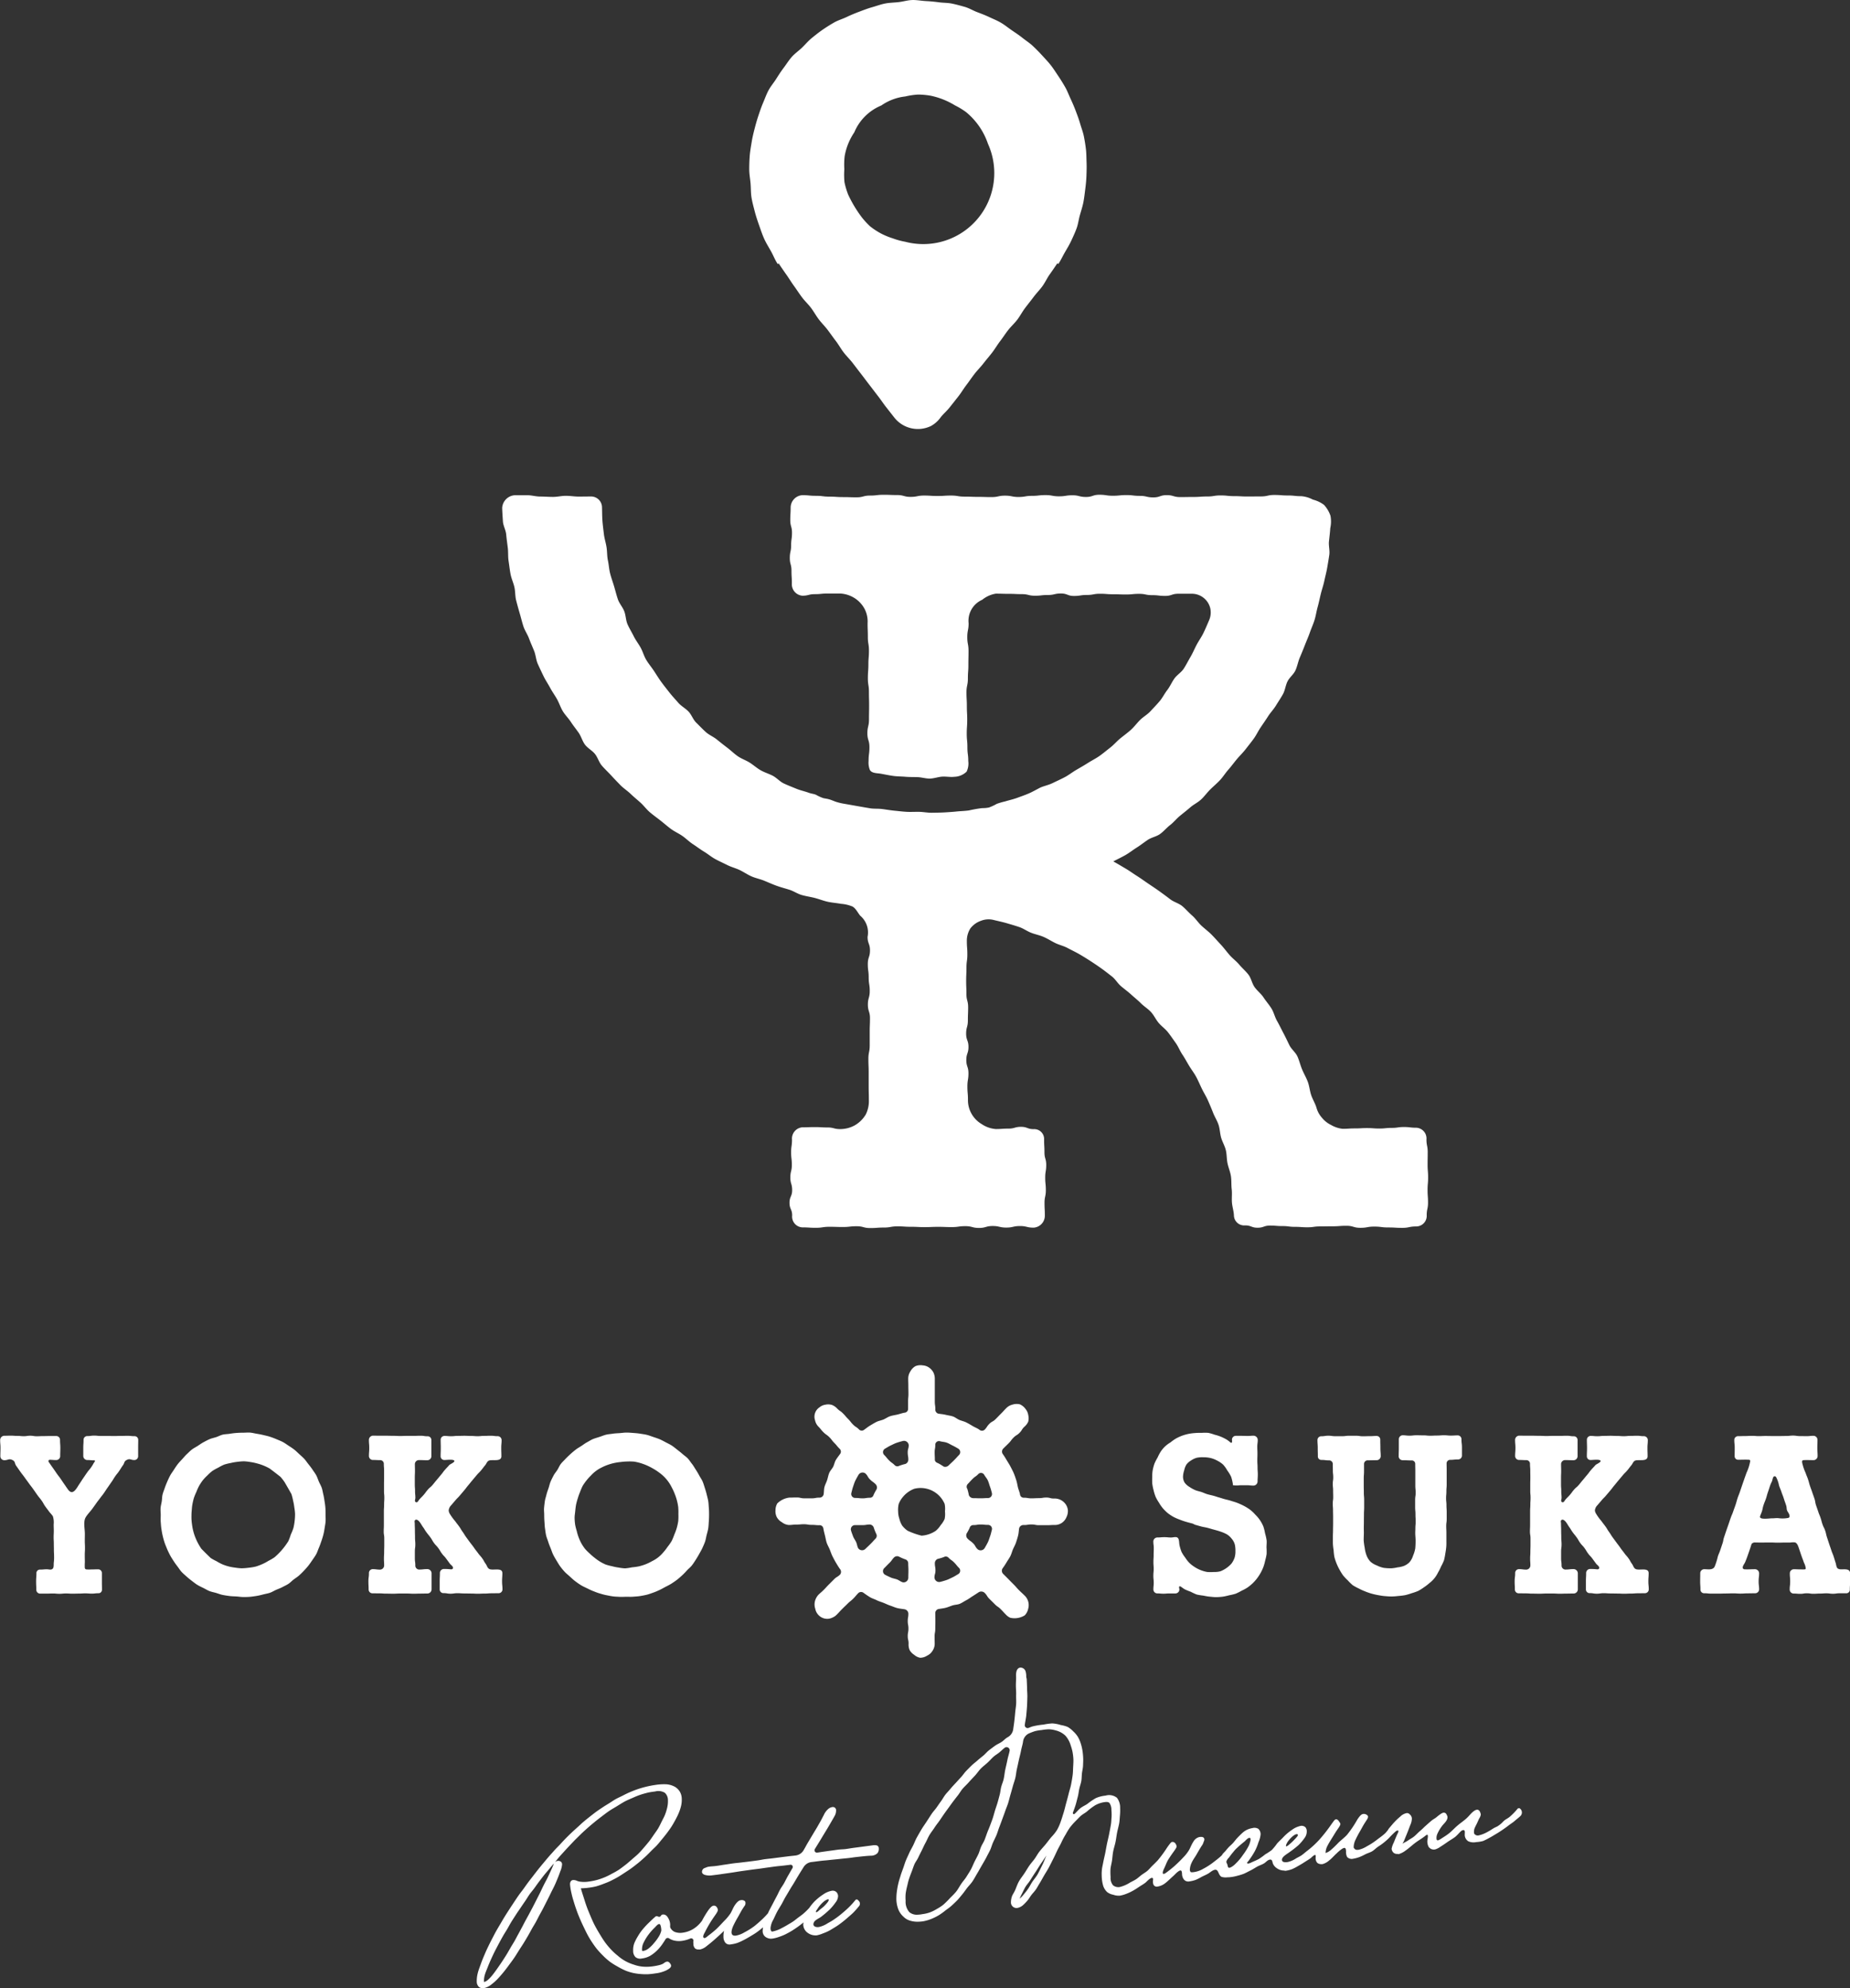
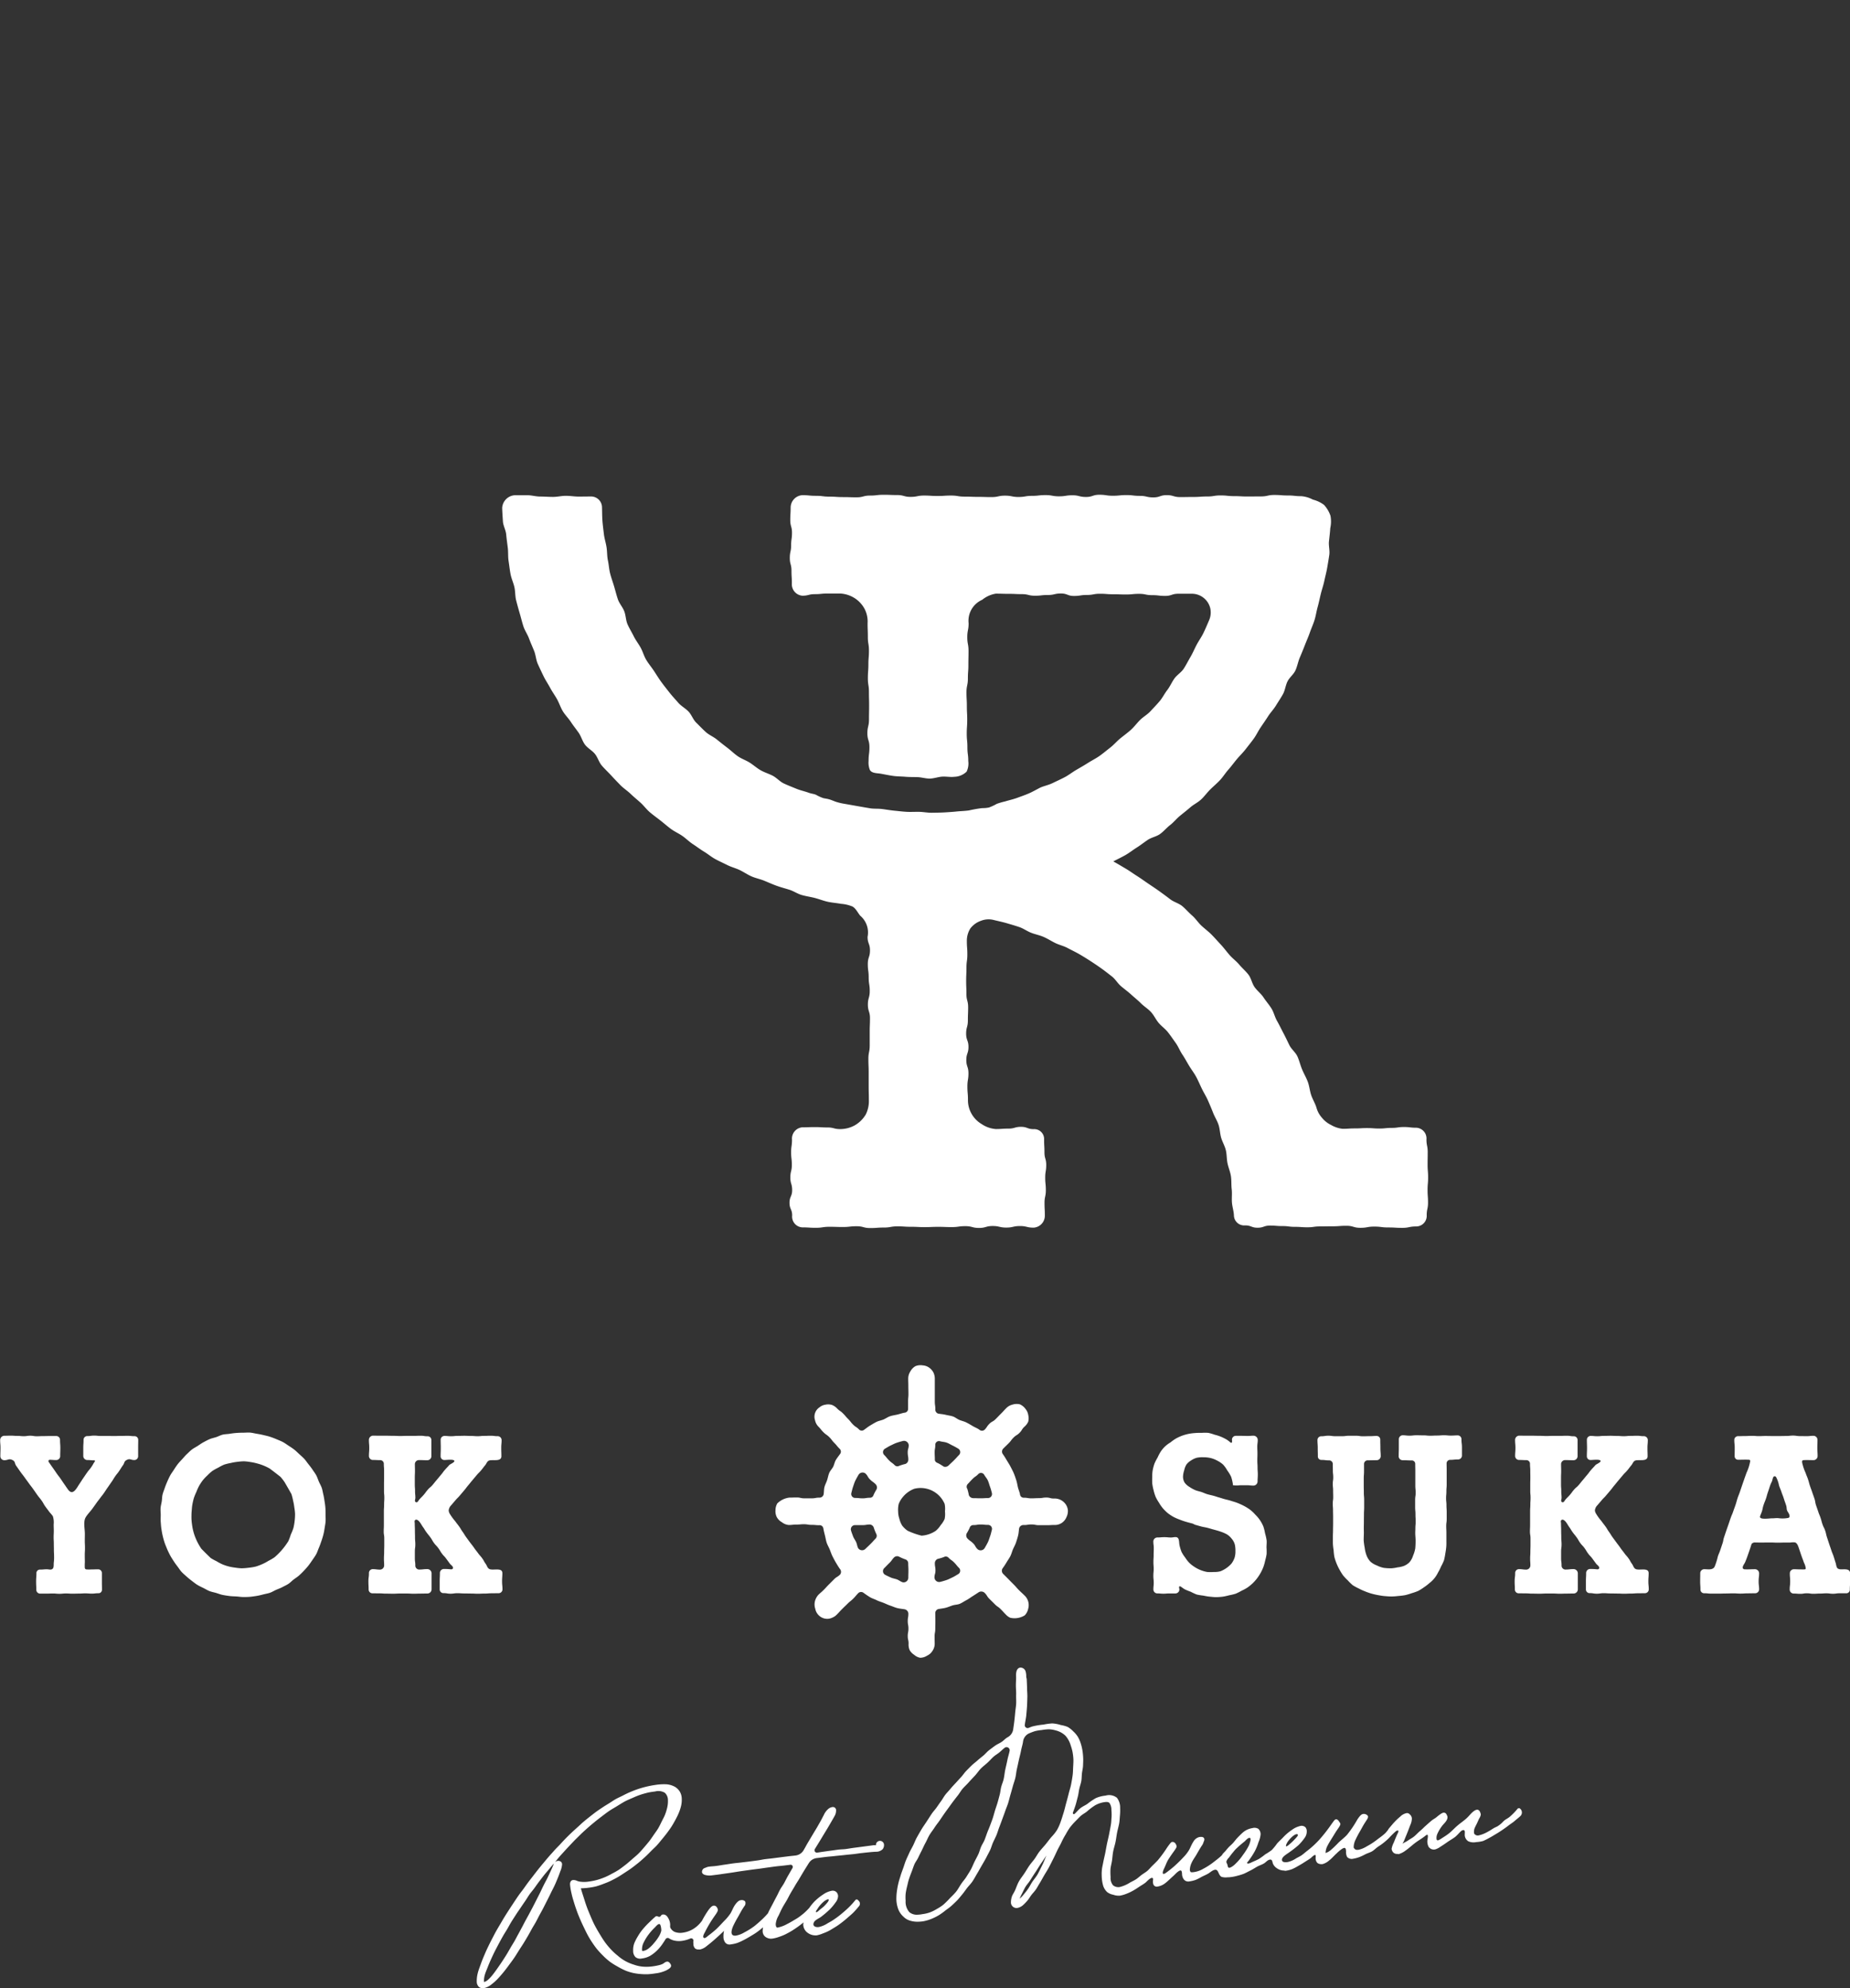
<svg xmlns="http://www.w3.org/2000/svg" viewBox="0 0 140 150.438">
  <rect x="0" y="0" width="140" height="150.438" fill="#333333" stroke="none" />
  <g id="logo" transform="translate(0 0)">
    <g id="グループ_10" data-name="グループ 10" transform="translate(0 103.304)">
      <path id="パス_1" data-name="パス 1" d="M234.246,351.552c-.283,0-.283-.075-.567-.075s-.283.046-.567.046-.284.014-.568.014-.284-.047-.568-.047a.277.277,0,0,1-.29-.247c-.032-.184-.114-.357-.158-.537s-.069-.367-.127-.543-.117-.355-.188-.525-.163-.335-.247-.5-.189-.32-.284-.48-.189-.319-.3-.471a.324.324,0,0,1,.037-.416c.2-.2.206-.2.406-.4s.171-.23.372-.431.247-.156.448-.356.154-.248.356-.45a1.1,1.1,0,0,0,.307-.4,1.058,1.058,0,0,0,0-.5.928.928,0,0,0-.2-.452,1.059,1.059,0,0,0-.435-.358,1.043,1.043,0,0,0-.562.024.975.975,0,0,0-.472.271c-.2.2-.195.214-.4.419s-.2.208-.406.412-.263.147-.468.352-.163.247-.368.452a.307.307,0,0,1-.4-.018c-.151-.107-.333-.171-.492-.267s-.319-.19-.485-.274-.352-.119-.524-.191-.318-.207-.5-.266-.365-.077-.546-.122-.366-.056-.55-.087a.314.314,0,0,1-.222-.343c0-.284-.041-.284-.041-.567s0-.284,0-.568v-.568c0-.285,0-.285,0-.568a1.111,1.111,0,0,0-.105-.5,1.072,1.072,0,0,0-.337-.377.943.943,0,0,0-.47-.161,1.043,1.043,0,0,0-.557.06,1.03,1.03,0,0,0-.386.405.979.979,0,0,0-.157.525c0,.289.009.289.009.578s.008.289.008.578-.026.29-.026.579,0,.29,0,.579a.289.289,0,0,1-.274.277c-.184.032-.362.1-.541.141s-.37.067-.546.125-.333.176-.5.247-.366.1-.53.182-.328.183-.486.278-.305.215-.457.323a.287.287,0,0,1-.387-.036c-.2-.2-.242-.16-.443-.361s-.176-.226-.376-.426-.186-.217-.386-.419-.237-.165-.439-.366a1.07,1.07,0,0,0-.41-.28,1.009,1.009,0,0,0-.494-.012.888.888,0,0,0-.439.2.843.843,0,0,0-.334.975.949.949,0,0,0,.252.477c.2.205.181.228.386.432s.241.169.445.373.176.234.381.439.184.226.389.431a.291.291,0,0,1,.05.389c-.107.151-.227.3-.323.456s-.125.353-.209.52-.229.3-.3.475-.1.36-.157.536-.153.343-.2.523-.034.373-.065.557a.315.315,0,0,1-.327.247c-.284,0-.284.052-.568.052s-.284,0-.568,0-.285-.065-.569-.065-.284.011-.568.011a1.576,1.576,0,0,0-.907.441,1.024,1.024,0,0,0-.134.5.993.993,0,0,0,.1.54.973.973,0,0,0,.384.382.991.991,0,0,0,.513.209c.29,0,.29-.032.579-.032s.289-.025.578-.025.29.047.579.047.29.026.58.026a.283.283,0,0,1,.306.233c.032.184.077.364.123.544s.072.367.13.543.158.338.229.509.125.352.209.518.17.332.265.491.192.32.3.472a.332.332,0,0,1,.014.421c-.2.2-.248.153-.449.353l-.4.4c-.2.2-.192.21-.393.411s-.215.187-.416.388a1.133,1.133,0,0,0-.254.5,1.044,1.044,0,0,0,.032.541.918.918,0,0,0,.246.475.9.9,0,0,0,1.067.185.974.974,0,0,0,.318-.222c.2-.2.195-.214.4-.419s.209-.2.414-.405.228-.182.433-.387.188-.223.393-.428a.312.312,0,0,1,.406.012c.151.108.306.216.465.312s.345.146.51.23.347.131.518.2.337.153.514.211.346.139.526.184.366.059.551.09a.348.348,0,0,1,.285.326c0,.284-.047.284-.047.567s.052.284.052.568-.052.285-.052.568.063.284.063.568a1.074,1.074,0,0,0,.079.49,1.029,1.029,0,0,0,.344.358.958.958,0,0,0,.45.223.986.986,0,0,0,.53-.161.936.936,0,0,0,.4-.353.957.957,0,0,0,.172-.515c0-.29-.007-.29-.007-.578s.051-.289.051-.579.008-.29.008-.579-.006-.29-.006-.579a.318.318,0,0,1,.23-.341c.184-.032.368-.05.548-.095s.351-.123.526-.18.378-.052.549-.123.325-.186.49-.27.313-.2.472-.3.312-.2.463-.3a.374.374,0,0,1,.45.037c.205.2.159.25.363.455s.206.2.411.408.241.169.446.374.195.214.4.419a1.03,1.03,0,0,0,.322.232,1.454,1.454,0,0,0,1.1-.183.993.993,0,0,0,.258-.491,1,1,0,0,0-.285-1.02c-.2-.2-.209-.192-.409-.392s-.186-.215-.386-.415-.2-.2-.4-.405-.2-.2-.4-.4a.337.337,0,0,1-.062-.421c.108-.151.21-.3.306-.463s.206-.31.29-.476.124-.349.2-.521.168-.331.227-.508.115-.353.16-.534.047-.367.079-.551a.334.334,0,0,1,.352-.234c.289,0,.289-.044.578-.044s.289.055.578.055.289,0,.578,0,.29-.016.579-.016a.942.942,0,0,0,.91-.587,1.026,1.026,0,0,0,.109-.549.967.967,0,0,0-.191-.467,1.034,1.034,0,0,0-.389-.31A1.046,1.046,0,0,0,234.246,351.552Zm-10.983-4.044c0,.276-.076.276-.076.552s.046.276.046.552a.349.349,0,0,1-.224.324,3.819,3.819,0,0,0-.463.14.281.281,0,0,1-.346-.049c-.195-.195-.226-.163-.421-.358s-.174-.216-.369-.411a.3.3,0,0,1,.064-.481c.142-.082.28-.173.429-.242s.294-.148.449-.2.314-.1.474-.138A.356.356,0,0,1,223.263,347.508ZM220,349.668c.195.2.141.249.336.443s.227.163.422.358a.35.35,0,0,1,.071.388,3.851,3.851,0,0,0-.228.427.28.28,0,0,1-.279.209c-.276,0-.276.044-.552.044s-.276-.029-.552-.029a.3.3,0,0,1-.294-.386c.042-.16.076-.32.131-.475s.1-.313.174-.462.156-.291.238-.432A.355.355,0,0,1,220,349.668Zm-.557,5.647c-.082-.141-.092-.322-.162-.471s-.174-.281-.231-.436-.119-.307-.161-.467a.316.316,0,0,1,.33-.378c.276,0,.276,0,.552,0s.276-.044.552-.044a.336.336,0,0,1,.3.248,3.858,3.858,0,0,0,.178.448.312.312,0,0,1-.042.367c-.195.195-.184.206-.379.4s-.2.189-.4.384A.355.355,0,0,1,219.444,355.316Zm3.374,2.575c-.159-.042-.293-.163-.447-.219s-.323-.077-.471-.146-.3-.134-.444-.216a.316.316,0,0,1-.033-.5c.195-.195.193-.2.388-.392s.163-.227.358-.422a.337.337,0,0,1,.385-.034,3.867,3.867,0,0,0,.443.191.31.31,0,0,1,.229.289c0,.276.016.276.016.552s-.009.277-.009.553A.356.356,0,0,1,222.818,357.891Zm1.421-3.528a5.608,5.608,0,0,1-1.061-.375,1.865,1.865,0,0,1-.411-.391,1.824,1.824,0,0,1-.214-.522,1.758,1.758,0,0,1-.09-.548,1.844,1.844,0,0,1,.044-.563,1.816,1.816,0,0,1,.283-.49,2.077,2.077,0,0,1,.892-.659,1.974,1.974,0,0,1,2.3,1.145,1.858,1.858,0,0,1,.025.567,1.881,1.881,0,0,1-.024.567,1.85,1.85,0,0,1-.305.479,1.822,1.822,0,0,1-.371.425,2.171,2.171,0,0,1-1.069.364Zm.973,3.185c0-.276.075-.276.075-.552s-.046-.277-.046-.553a.349.349,0,0,1,.224-.324,3.81,3.81,0,0,0,.464-.14.28.28,0,0,1,.346.049c.195.2.227.163.421.358s.174.216.369.411a.3.3,0,0,1-.065.481c-.141.082-.279.173-.429.243s-.295.148-.449.2-.315.1-.475.138A.355.355,0,0,1,225.213,357.547Zm.69-8.416a3.946,3.946,0,0,0-.417-.254c-.132-.045-.244-.127-.244-.267,0-.276-.014-.276-.014-.552s.047-.276.047-.552a.28.28,0,0,1,.366-.287c.16.042.33.049.484.1s.3.147.444.216.291.152.432.235a.306.306,0,0,1,.07.487c-.194.2-.183.206-.378.4s-.2.188-.4.383A.364.364,0,0,1,225.9,349.131Zm2.574,6.256c-.2-.2-.141-.248-.336-.443s-.228-.163-.422-.358a.349.349,0,0,1-.071-.388,3.766,3.766,0,0,0,.229-.428.28.28,0,0,1,.279-.209c.276,0,.276-.044.552-.044s.276.029.553.029a.3.3,0,0,1,.294.387c-.042.16-.076.321-.132.475s-.1.314-.174.463-.156.291-.239.432A.355.355,0,0,1,228.476,355.387Zm-.66-4.084a3.928,3.928,0,0,0-.115-.475.3.3,0,0,1,.017-.361c.195-.2.184-.205.379-.4s.229-.161.424-.356a.28.28,0,0,1,.461.055c.083.142.2.267.269.417s.106.312.163.467.1.313.14.472a.307.307,0,0,1-.294.395c-.277,0-.277.017-.553.017s-.276-.01-.552-.01A.365.365,0,0,1,227.816,351.3Z" transform="translate(-154.495 -341.474)" fill="#fff" />
      <g id="グループ_9" data-name="グループ 9" transform="translate(0 5.086)">
        <g id="グループ_1" data-name="グループ 1" transform="translate(0 0.235)">
          <path id="パス_2" data-name="パス 2" d="M137.922,350.741c.258,0,.258.024.516.024.062,0,.082.041.047.092-.145.208-.125.222-.27.429s-.164.195-.309.4-.143.209-.287.417-.135.215-.28.424c-.209.3-.5.979-.887.434-.148-.208-.143-.211-.29-.419s-.141-.213-.288-.421-.158-.2-.3-.409-.143-.211-.291-.419-.145-.21-.292-.419a.106.106,0,0,1,.073-.151c.248,0,.248.02.5.02a.3.3,0,0,0,.305-.291c0-.31.011-.31.011-.62s-.023-.31-.023-.621a.288.288,0,0,0-.293-.287c-.245,0-.245,0-.49,0s-.245.006-.49.006-.245.012-.49.012-.245-.04-.49-.04-.245.036-.49.036-.245-.024-.49-.024-.246-.017-.492-.017-.246.007-.491.007a.327.327,0,0,0-.316.31c0,.31.027.31.027.621s-.011.31-.011.62a.3.3,0,0,0,.3.3c.3,0,.337-.145.611-.015.243.116.141.237.3.455s.153.222.31.441.166.212.323.432.159.217.316.436.166.213.323.432.152.222.309.442.171.209.328.429.131.239.288.457.165.214.322.434a2.767,2.767,0,0,1,.242.29,1.552,1.552,0,0,1,.063.629c0,.242.009.242.009.485s-.012.242-.012.485.014.242.014.485.006.243.006.485.014.243.014.485a3.033,3.033,0,0,1-.02.436c-.019.133.015.365-.073.471-.113.137-.3.058-.445.058-.262,0-.262.024-.525.024a.264.264,0,0,0-.274.277c0,.31-.024.31-.024.62s.015.31.015.62a.291.291,0,0,0,.282.3h.49c.245,0,.245-.009.49-.009s.244.022.49.022.244-.024.489-.024.245.015.49.015.244-.007.49-.007.245-.016.49-.016.245.019.49.019.246-.029.491-.029a.261.261,0,0,0,.278-.27c0-.31-.006-.31-.006-.62s0-.31,0-.62a.283.283,0,0,0-.271-.3c-.254,0-.254.009-.508.009a2.7,2.7,0,0,1-.381,0,.162.162,0,0,1-.1-.042.177.177,0,0,1-.035-.1,3.778,3.778,0,0,1,.005-.4c0-.27-.006-.27-.006-.541s.016-.27.016-.54-.014-.27-.014-.541.005-.271.005-.541c0-.353-.128-.9.054-1.223.134-.235.361-.454.521-.678.145-.2.146-.2.291-.406s.154-.2.3-.4.159-.193.3-.4.135-.21.28-.414.14-.207.285-.411.128-.216.272-.42.16-.193.3-.4.13-.215.276-.419.073-.3.3-.411c.252-.12.285.011.564.011a.288.288,0,0,0,.289-.292c0-.31,0-.31,0-.62s.006-.31.006-.621a.275.275,0,0,0-.291-.273c-.254,0-.254-.028-.508-.028s-.253.007-.507.007-.254.009-.508.009-.253-.005-.507-.005-.254,0-.508,0-.255-.026-.508-.026-.255.036-.509.036a.278.278,0,0,0-.291.277c0,.31-.021.31-.021.621s0,.31,0,.62A.306.306,0,0,0,137.922,350.741Z" transform="translate(-131.314 -348.897)" fill="#fff" />
        </g>
        <g id="グループ_2" data-name="グループ 2" transform="translate(12.148)">
          <path id="パス_3" data-name="パス 3" d="M154.506,348.581c-.175,0-.346.007-.516.02s-.343.037-.513.064-.348.024-.515.065-.323.13-.486.184-.337.086-.495.153-.312.152-.463.232-.292.183-.437.277-.3.168-.44.274-.257.231-.384.347-.234.252-.351.379-.238.249-.343.385-.2.281-.292.426-.2.281-.282.434-.153.308-.222.467-.133.317-.189.482-.123.323-.164.492-.034.344-.062.516-.075.336-.088.51.011.344.011.518-.014.346,0,.52.022.346.049.518.054.343.093.512.084.338.136.5.123.325.188.486.142.316.221.471.175.3.267.445.192.286.3.425.195.286.312.416.25.237.379.355.26.224.4.33.27.214.419.306.3.161.46.239.3.171.464.235.331.092.5.141.325.115.5.15.338.059.514.082.341.024.518.034.342.042.52.042.346,0,.515-.015.343-.042.512-.069.338-.071.5-.113.34-.069.5-.124.31-.154.467-.222.321-.125.472-.206.311-.151.455-.245.261-.226.4-.331.286-.194.413-.309.251-.236.368-.361.234-.254.34-.388.2-.278.3-.422.2-.282.283-.432.131-.318.2-.476.124-.318.181-.481.11-.324.153-.491.076-.333.1-.5.061-.337.075-.509,0-.341,0-.515,0-.346-.011-.517-.037-.344-.064-.513-.051-.343-.092-.51-.065-.343-.12-.505-.148-.315-.216-.472-.12-.327-.2-.478-.191-.29-.285-.434-.2-.277-.31-.414-.2-.281-.319-.407-.249-.238-.377-.355-.248-.241-.385-.346-.282-.2-.427-.293-.285-.2-.438-.279-.316-.141-.475-.209-.32-.128-.485-.183-.333-.088-.5-.129-.335-.072-.508-.1-.338-.075-.512-.087S154.68,348.581,154.506,348.581Zm3.935,6.142a4.7,4.7,0,0,1-.031.536,4.524,4.524,0,0,1-.092.529,4.063,4.063,0,0,1-.2.5,4.122,4.122,0,0,1-.186.5,5.239,5.239,0,0,1-1.041,1.216,3.852,3.852,0,0,1-.461.272,3.918,3.918,0,0,1-.472.25,3.989,3.989,0,0,1-.5.186,4.238,4.238,0,0,1-.53.087,4.506,4.506,0,0,1-.535.041,4.021,4.021,0,0,1-.5-.052,3.475,3.475,0,0,1-.96-.251,3.644,3.644,0,0,1-.437-.234,3.731,3.731,0,0,1-.437-.239,28.884,28.884,0,0,1-.708-.7,4.421,4.421,0,0,1-.465-.878,4.013,4.013,0,0,1-.243-.959,4,4,0,0,1-.043-.495c0-.172,0-.341.015-.5s.023-.342.052-.5a5.026,5.026,0,0,1,.112-.495,4.319,4.319,0,0,1,.191-.47,4.136,4.136,0,0,1,.208-.461,3.826,3.826,0,0,1,.28-.424,3.678,3.678,0,0,1,.348-.368,3.578,3.578,0,0,1,.376-.339,3.729,3.729,0,0,1,.442-.247,3.8,3.8,0,0,1,.45-.232,4.093,4.093,0,0,1,.491-.121,4.409,4.409,0,0,1,.5-.089,4.82,4.82,0,0,1,.5-.042,3.859,3.859,0,0,1,.511.059,3.722,3.722,0,0,1,.5.106,3.788,3.788,0,0,1,.486.161,3.865,3.865,0,0,1,.461.224,33.394,33.394,0,0,1,.814.626,3.805,3.805,0,0,1,.315.407,65.993,65.993,0,0,1,.511.89,4.162,4.162,0,0,1,.128.5,4.111,4.111,0,0,1,.092.5A4.271,4.271,0,0,1,158.441,354.723Z" transform="translate(-148.26 -348.57)" fill="#fff" />
        </g>
        <g id="グループ_3" data-name="グループ 3" transform="translate(27.856 0.239)">
          <path id="パス_4" data-name="パス 4" d="M176.273,354.553a.634.634,0,0,1,.183-.383c.161-.191.163-.188.324-.379s.178-.176.338-.367l.322-.379c.161-.191.151-.2.311-.39s.156-.194.317-.385l.321-.382c.161-.191.178-.176.338-.367s.15-.2.311-.392c.092-.108.133-.276.271-.338.253-.115.951.117.951-.334,0-.31-.011-.31-.011-.62s.027-.31.027-.621a.3.3,0,0,0-.316-.278c-.252,0-.252-.033-.5-.033s-.252.011-.5.011-.252.024-.5.024-.252-.019-.5-.019-.252-.013-.5-.013-.252.008-.5.008-.253.026-.506.026-.252-.023-.505-.023a.288.288,0,0,0-.284.3c0,.31.009.31.009.621s-.013.31-.013.62a.281.281,0,0,0,.262.281c.128.008.717-.08.776.059.048.112-.323.254-.384.325-.162.187-.171.179-.333.366s-.146.2-.307.387-.155.193-.317.38-.153.194-.315.381-.192.161-.353.348-.146.2-.308.388-.177.175-.339.363c-.063.072-.123.247-.253.192s-.039-.22-.039-.318c0-.256-.024-.257-.024-.513s-.019-.256-.019-.513,0-.256,0-.512.012-.257.012-.514-.007-.257-.007-.513a.307.307,0,0,1,.308-.3c.32,0,.32.011.641.011a.306.306,0,0,0,.3-.3c0-.31,0-.31,0-.62s0-.31,0-.621a.282.282,0,0,0-.3-.272c-.257,0-.257-.04-.515-.04s-.257.01-.514.01-.257,0-.514,0-.257.01-.515.01-.257-.014-.515-.014-.257-.007-.515-.007-.258,0-.516,0-.257-.006-.515-.006a.323.323,0,0,0-.309.312c0,.31.026.31.026.621s-.024.31-.024.62a.3.3,0,0,0,.308.286c.272,0,.272.014.544.014a.273.273,0,0,1,.275.288c0,.256.021.256.021.512s0,.255,0,.511-.006.256-.006.511v.512c0,.256.024.256.024.512s-.017.255-.017.511-.018.256-.018.512,0,.256,0,.512,0,.256,0,.512-.012.256-.012.511.042.256.042.512,0,.256,0,.513-.009.256-.009.512-.016.257-.016.513.016.256.016.513a.32.32,0,0,1-.3.317c-.288,0-.288-.037-.576-.037a.29.29,0,0,0-.275.308c0,.31-.04.31-.04.62s.016.31.016.62a.285.285,0,0,0,.3.28c.26,0,.26.006.518.006s.259.019.519.019.259.006.518.006.259-.014.518-.014.26,0,.519,0,.26.015.518.015.26-.01.52-.01.26-.007.52-.007a.314.314,0,0,0,.314-.3v-.62c0-.31,0-.31,0-.62a.325.325,0,0,0-.317-.307c-.32,0-.32.036-.641.036a.3.3,0,0,1-.272-.317c0-.263-.035-.263-.035-.527s0-.263,0-.526.035-.264.035-.527-.023-.264-.023-.528-.008-.263-.008-.527-.012-.264-.012-.528c0-.075-.034-.181.011-.247a.138.138,0,0,1,.161-.036c.193.076.328.381.447.542.146.2.128.213.274.411s.158.19.3.389.121.217.267.416.173.179.32.379.127.214.273.413.173.18.319.379l.294.4c.059.082.335.251.188.388a.185.185,0,0,1-.147.025,4.989,4.989,0,0,0-.517-.024.308.308,0,0,0-.287.316c0,.31-.016.31-.016.62s0,.31,0,.62a.281.281,0,0,0,.3.272c.26,0,.26.043.518.043s.259-.037.519-.037.259.018.518.018.259.007.518.007.259.014.519.014.26-.012.519-.012.259-.021.52-.021.26-.006.52-.006a.291.291,0,0,0,.3-.279c0-.31-.031-.31-.031-.62s.022-.31.022-.62c0-.472-.758-.154-1.013-.328-.133-.09-.15-.239-.241-.363-.146-.2-.12-.221-.266-.424s-.166-.188-.313-.39-.158-.194-.3-.4-.149-.2-.3-.4-.147-.2-.294-.4-.131-.214-.277-.416-.128-.216-.274-.419-.156-.195-.3-.4a3.853,3.853,0,0,1-.41-.566A.532.532,0,0,1,176.273,354.553Z" transform="translate(-170.173 -348.903)" fill="#fff" />
        </g>
        <g id="グループ_4" data-name="グループ 4" transform="translate(114.597 0.239)">
          <path id="パス_5" data-name="パス 5" d="M297.275,354.553a.635.635,0,0,1,.183-.383c.161-.191.163-.188.324-.379s.178-.176.338-.367l.322-.379c.161-.191.151-.2.311-.39s.156-.194.317-.385l.321-.382c.161-.191.178-.176.339-.367s.149-.2.31-.392c.092-.108.133-.276.271-.338.253-.115.951.117.951-.334,0-.31-.01-.31-.01-.62s.027-.31.027-.621a.3.3,0,0,0-.316-.278c-.252,0-.252-.033-.5-.033s-.252.011-.5.011-.252.024-.5.024-.252-.019-.5-.019-.252-.013-.5-.013-.252.008-.5.008-.253.026-.505.026-.253-.023-.506-.023a.288.288,0,0,0-.284.3c0,.31.01.31.01.621s-.013.31-.013.62a.28.28,0,0,0,.261.281c.128.008.718-.08.776.059.048.112-.323.254-.384.325-.161.187-.171.179-.333.366s-.146.2-.308.387-.155.193-.317.38-.153.194-.315.381-.191.161-.353.348-.146.2-.308.388-.177.175-.339.363c-.063.072-.122.247-.253.192s-.039-.22-.039-.318c0-.256-.024-.257-.024-.513s-.019-.256-.019-.513,0-.256,0-.512.011-.257.011-.514-.007-.257-.007-.513a.307.307,0,0,1,.307-.3c.32,0,.32.011.642.011a.306.306,0,0,0,.3-.3c0-.31,0-.31,0-.62s0-.31,0-.621a.282.282,0,0,0-.3-.272c-.257,0-.257-.04-.515-.04s-.257.01-.515.01-.257,0-.514,0-.257.01-.515.01-.257-.014-.515-.014-.257-.007-.515-.007-.258,0-.516,0-.257-.006-.515-.006a.323.323,0,0,0-.309.312c0,.31.027.31.027.621s-.024.31-.024.62a.3.3,0,0,0,.307.286c.272,0,.272.014.544.014a.273.273,0,0,1,.275.288c0,.256.021.256.021.512s.005.255.005.511-.007.256-.007.511,0,.256,0,.512.024.256.024.512-.017.255-.017.511-.018.256-.018.512,0,.256,0,.512,0,.256,0,.512-.012.256-.012.511.042.256.042.512,0,.256,0,.513-.01.256-.01.512-.017.257-.017.513.017.256.017.513a.32.32,0,0,1-.3.317c-.288,0-.288-.037-.576-.037a.29.29,0,0,0-.275.308c0,.31-.039.31-.039.62s.017.31.017.62a.285.285,0,0,0,.3.28c.259,0,.259.006.518.006s.26.019.519.019.259.006.518.006.259-.014.518-.014.26,0,.519,0,.259.015.519.015.26-.01.52-.01.26-.007.52-.007a.313.313,0,0,0,.313-.3v-.62c0-.31,0-.31,0-.62a.325.325,0,0,0-.316-.307c-.321,0-.321.036-.642.036a.3.3,0,0,1-.272-.317c0-.263-.035-.263-.035-.527s0-.263,0-.526.035-.264.035-.527-.023-.264-.023-.528-.008-.263-.008-.527-.012-.264-.012-.528c0-.075-.034-.181.011-.247a.139.139,0,0,1,.162-.036c.193.076.328.381.446.542.146.2.128.213.274.411s.158.19.3.389.121.217.267.416.173.179.319.379.127.214.273.413.173.18.319.379l.294.4c.06.082.335.251.188.388a.184.184,0,0,1-.147.025,4.99,4.99,0,0,0-.517-.024.308.308,0,0,0-.287.316c0,.31-.017.31-.017.62s0,.31,0,.62a.281.281,0,0,0,.3.272c.26,0,.26.043.519.043s.259-.037.518-.037.26.018.518.018.259.007.518.007.26.014.519.014.259-.012.519-.012.259-.021.52-.021.259-.006.52-.006a.291.291,0,0,0,.305-.279c0-.31-.031-.31-.031-.62s.022-.31.022-.62c0-.472-.758-.154-1.014-.328-.133-.09-.15-.239-.241-.363-.146-.2-.12-.221-.266-.424s-.166-.188-.313-.39-.158-.194-.3-.4-.149-.2-.295-.4-.148-.2-.294-.4-.131-.214-.277-.416-.127-.216-.274-.419-.156-.195-.3-.4a3.917,3.917,0,0,1-.41-.566A.532.532,0,0,1,297.275,354.553Z" transform="translate(-291.176 -348.903)" fill="#fff" />
        </g>
        <g id="グループ_5" data-name="グループ 5" transform="translate(41.166 0.002)">
-           <path id="パス_6" data-name="パス 6" d="M194.988,348.572c-.174,0-.345.027-.515.04s-.346.016-.515.043-.347.036-.513.076-.33.11-.492.164-.335.1-.493.163-.305.164-.457.244-.289.189-.433.282-.3.178-.432.282-.268.216-.395.333-.254.234-.371.36-.248.244-.354.38-.166.3-.26.449-.209.276-.29.429-.159.306-.227.465-.1.33-.156.494-.116.323-.157.492-.1.332-.123.5-.045.341-.059.515.011.344.011.518.005.345.019.518.016.346.043.518.043.345.082.514.112.329.163.495.118.325.183.485.114.328.192.483.165.305.256.453.176.3.28.439.214.275.33.4.257.232.386.351.252.237.391.343.278.205.427.3.3.161.462.239.308.154.472.218.32.129.489.179.331.1.5.133.337.07.513.094.343.026.52.037.343-.006.521-.006.346.009.515-.005.346-.022.514-.049.341-.059.507-.1.329-.105.491-.161.32-.127.477-.2.3-.159.455-.239.307-.154.451-.247.287-.19.423-.295.262-.221.389-.337.242-.242.358-.368.256-.232.363-.367.2-.282.292-.426.181-.291.264-.442.173-.3.243-.455.143-.313.2-.476.077-.335.12-.5.092-.33.12-.5.03-.34.044-.513.02-.34.02-.513,0-.346-.016-.517-.017-.346-.044-.515-.075-.338-.116-.505-.09-.333-.144-.5-.1-.333-.168-.49-.173-.3-.254-.452-.168-.3-.262-.444-.179-.3-.285-.432-.2-.286-.315-.412-.268-.221-.4-.338-.264-.219-.4-.325-.267-.219-.412-.313-.3-.165-.454-.246-.3-.165-.461-.233-.322-.119-.487-.174-.323-.12-.492-.161-.338-.062-.51-.09-.34-.041-.514-.054S195.162,348.572,194.988,348.572Zm3.924,6.152a4.777,4.777,0,0,1-.01.538,4.458,4.458,0,0,1-.113.525,4.228,4.228,0,0,1-.184.5,4.1,4.1,0,0,1-.205.493,3.878,3.878,0,0,1-.305.437,4.013,4.013,0,0,1-.328.421,2.5,2.5,0,0,1-.841.659,3.883,3.883,0,0,1-.482.234,3.989,3.989,0,0,1-.51.16,4.226,4.226,0,0,1-.528.075,4.3,4.3,0,0,1-.531.08,4.042,4.042,0,0,1-.5-.063,3.9,3.9,0,0,1-.487-.1,3.947,3.947,0,0,1-.482-.128,3.4,3.4,0,0,1-.846-.521,3.665,3.665,0,0,1-.374-.324,3.715,3.715,0,0,1-.351-.354,3.782,3.782,0,0,1-.275-.418,3.72,3.72,0,0,1-.344-.932,3.836,3.836,0,0,1-.12-.483,3.921,3.921,0,0,1-.039-.5c0-.172.032-.341.047-.5s.035-.338.065-.5a4.7,4.7,0,0,1,.133-.487,4.238,4.238,0,0,1,.169-.473,4.148,4.148,0,0,1,.2-.464,3.835,3.835,0,0,1,.291-.412,3.644,3.644,0,0,1,.338-.374,2.657,2.657,0,0,1,.806-.6,3.611,3.611,0,0,1,.464-.2,3.9,3.9,0,0,1,.483-.138,4.241,4.241,0,0,1,.5-.077,4.554,4.554,0,0,1,.5-.039,4.065,4.065,0,0,1,.514.011,3.857,3.857,0,0,1,.5.117,4.373,4.373,0,0,1,.933.413,3.754,3.754,0,0,1,.429.278,3.02,3.02,0,0,1,.992,1.165,3.941,3.941,0,0,1,.214.467,4.1,4.1,0,0,1,.163.488,4.17,4.17,0,0,1,.1.5A4.4,4.4,0,0,1,198.912,354.724Z" transform="translate(-188.74 -348.572)" fill="#fff" />
-         </g>
+           </g>
        <g id="グループ_6" data-name="グループ 6" transform="translate(87.186 0.014)">
          <path id="パス_7" data-name="パス 7" d="M258.362,353.595c-.128-.038-.254-.081-.381-.116s-.255-.084-.382-.118c-.161-.043-.322-.075-.475-.119s-.31-.123-.459-.171-.327-.082-.468-.142a2.544,2.544,0,0,1-.426-.237,1.222,1.222,0,0,1-.367-.323.859.859,0,0,1-.126-.472,1.723,1.723,0,0,1,.089-.465,1.376,1.376,0,0,1,.171-.44,1.232,1.232,0,0,1,.357-.311,1.441,1.441,0,0,1,.429-.2,2,2,0,0,1,.474-.037,2.4,2.4,0,0,1,.545.054,2,2,0,0,1,.511.194,2.066,2.066,0,0,1,.457.307,2.4,2.4,0,0,1,.323.453,2.765,2.765,0,0,1,.288.477,3.484,3.484,0,0,1,.128.543c.01.049-.02.082.028.09a1.923,1.923,0,0,0,.513,0c.257,0,.257,0,.514,0s.257.026.515.026a.32.32,0,0,0,.3-.316c0-.262.017-.262.017-.524s-.019-.262-.019-.525-.017-.262-.017-.525.009-.262.009-.525-.012-.263-.012-.525.035-.263.035-.526a.325.325,0,0,0-.315-.309c-.225,0-.225.019-.45.019s-.226-.009-.451-.009h-.452a.29.29,0,0,0-.283.3.567.567,0,0,1,0,.181c-.036.1-.118.017-.165-.022a2.229,2.229,0,0,0-.239-.177,3.741,3.741,0,0,0-.444-.22,3.513,3.513,0,0,0-.47-.149,3.553,3.553,0,0,0-.475-.138,3.343,3.343,0,0,0-.494,0,4.871,4.871,0,0,0-.506.013,4.335,4.335,0,0,0-.5.065,3.869,3.869,0,0,0-.49.14,3.643,3.643,0,0,0-.461.214,3.388,3.388,0,0,0-.413.294,2.2,2.2,0,0,0-.736.695,3.515,3.515,0,0,0-.238.449,3.762,3.762,0,0,0-.232.452,3.455,3.455,0,0,0-.133.491,2.51,2.51,0,0,0-.037.5,4.988,4.988,0,0,0,0,.516,3.991,3.991,0,0,0,.1.508,3.5,3.5,0,0,0,.153.494,3.07,3.07,0,0,0,.254.449,2.98,2.98,0,0,0,.293.423,3.194,3.194,0,0,0,.367.364,3.448,3.448,0,0,0,.43.287,3.926,3.926,0,0,0,.472.207,4.782,4.782,0,0,0,.485.168c.2.06.366.1.494.133a1.247,1.247,0,0,1,.168.083c.165.049.326.094.48.136s.333.065.487.105c.175.046.338.1.492.138.177.049.341.094.49.146a2.966,2.966,0,0,1,.468.2,1.324,1.324,0,0,1,.376.336,1.135,1.135,0,0,1,.24.441,2.088,2.088,0,0,1,.046.507,1.543,1.543,0,0,1-.067.5,1.59,1.59,0,0,1-.241.447,2.229,2.229,0,0,1-.823.571,1.668,1.668,0,0,1-.5.054,3.183,3.183,0,0,1-.51,0,2.666,2.666,0,0,1-.492-.141,2.472,2.472,0,0,1-.452-.234,2.414,2.414,0,0,1-.4-.311,2.549,2.549,0,0,1-.314-.4,2.841,2.841,0,0,1-.277-.429,3.376,3.376,0,0,1-.151-.489c-.044-.163-.012-.449-.131-.571s-.338-.034-.5-.034c-.262,0-.262-.024-.523-.024s-.261.022-.523.022a.307.307,0,0,0-.309.293c0,.261.034.261.034.521s-.011.261-.011.521-.016.26-.016.521.019.261.019.521-.024.261-.024.522.027.261.027.523-.025.261-.025.522a.3.3,0,0,0,.306.289c.225,0,.225.021.45.021s.226-.018.452-.018.225,0,.451,0a.312.312,0,0,0,.292-.2.322.322,0,0,0,0-.2c-.019-.082,0-.182.1-.128s.206.148.315.21a4.274,4.274,0,0,0,.458.189,4.505,4.505,0,0,0,.451.209,4.856,4.856,0,0,0,.49.082c.159.029.32.065.488.08s.326.036.495.036a4.722,4.722,0,0,0,.5-.034,4.277,4.277,0,0,0,.49-.107,4.011,4.011,0,0,0,.486-.117,3.66,3.66,0,0,0,.447-.224,3.55,3.55,0,0,0,.44-.238,3.477,3.477,0,0,0,.39-.315,3.382,3.382,0,0,0,.336-.374,3.448,3.448,0,0,0,.275-.421,3.517,3.517,0,0,0,.214-.454,3.869,3.869,0,0,0,.135-.483,4,4,0,0,0,.107-.49,4.553,4.553,0,0,0-.007-.5c0-.19.025-.371.009-.541a4.155,4.155,0,0,0-.118-.527,3.56,3.56,0,0,0-.131-.524,2.863,2.863,0,0,0-.257-.475,2.724,2.724,0,0,0-.346-.412,3.142,3.142,0,0,0-.391-.372,3.886,3.886,0,0,0-.459-.287c-.156-.082-.323-.157-.491-.226s-.341-.11-.513-.168S258.537,353.647,258.362,353.595Z" transform="translate(-252.938 -348.589)" fill="#fff" />
        </g>
        <g id="グループ_7" data-name="グループ 7" transform="translate(99.703 0.234)">
          <path id="パス_8" data-name="パス 8" d="M276.848,350.755c.337,0,.337.016.674.016a.258.258,0,0,1,.272.271c0,.272.007.272.007.543s0,.272,0,.543,0,.272,0,.543.026.272.026.543-.039.272-.039.543,0,.272,0,.543.024.272.024.543.015.272.015.545-.023.272-.023.544c0,.112-.009.227-.008.342,0,.193.029.387.025.578a5.622,5.622,0,0,1-.025.578,2.434,2.434,0,0,1-.168.553,1.37,1.37,0,0,1-.277.5,1.305,1.305,0,0,1-.411.27,1.972,1.972,0,0,1-.477.108,3.005,3.005,0,0,1-.487.072,4,4,0,0,1-.568-.034,2.17,2.17,0,0,1-.533-.189,1.419,1.419,0,0,1-.477-.288,1.4,1.4,0,0,1-.294-.484,2.365,2.365,0,0,1-.132-.552,4.781,4.781,0,0,1-.078-.568c0-.189.012-.381.014-.573,0-.106-.005-.212-.005-.315,0-.272.006-.272.006-.543s.005-.272.005-.543.016-.272.016-.543,0-.271,0-.543-.024-.271-.024-.543-.007-.272-.007-.543,0-.272,0-.543.021-.272.021-.544,0-.272,0-.545a.275.275,0,0,1,.289-.277c.337,0,.337-.009.673-.009a.31.31,0,0,0,.3-.3c0-.31-.024-.31-.024-.62s-.009-.31-.009-.621a.275.275,0,0,0-.27-.294c-.261,0-.261.016-.523.016s-.261.008-.523.008-.261-.039-.522-.039-.262,0-.523,0-.261.034-.523.034-.261,0-.523,0-.262-.037-.524-.037-.262.041-.523.041a.288.288,0,0,0-.3.277c0,.31.022.31.022.621s.009.31.009.62a.258.258,0,0,0,.272.272c.288,0,.288.035.576.035a.272.272,0,0,1,.281.28c0,.252.006.252.006.5s.029.251.029.5-.035.252-.035.5.025.252.025.5.007.252.007.5-.033.252-.033.5.019.251.019.5.007.252.007.5v.5c0,.252-.007.252-.007.5s-.011.252-.011.5,0,.252,0,.5a4.46,4.46,0,0,0,.056.515,4.216,4.216,0,0,0,.059.514,3.8,3.8,0,0,0,.164.492,3.664,3.664,0,0,0,.224.466,3.715,3.715,0,0,0,.273.439,3.584,3.584,0,0,0,.356.376,3.7,3.7,0,0,0,.371.363,4.087,4.087,0,0,0,.457.248,4.22,4.22,0,0,0,.468.215,4.516,4.516,0,0,0,.486.171c.163.046.33.084.5.115s.335.061.511.075.34.03.517.03a5.015,5.015,0,0,0,.514-.039,4.8,4.8,0,0,0,.513-.063,4.582,4.582,0,0,0,.5-.148,4.111,4.111,0,0,0,.489-.172,3.873,3.873,0,0,0,.439-.277,3.537,3.537,0,0,0,.409-.315,2.184,2.184,0,0,0,.652-.8,3.757,3.757,0,0,0,.231-.459,3.984,3.984,0,0,0,.221-.469,4.808,4.808,0,0,0,.1-.509c.029-.163.056-.335.071-.513s.009-.339.009-.518c0-.262,0-.262,0-.525s-.013-.262-.013-.525.036-.263.036-.525,0-.262,0-.525-.018-.262-.018-.525-.028-.262-.028-.525.023-.263.023-.526.022-.263.022-.525,0-.263,0-.525,0-.263,0-.526-.006-.263-.006-.527a.269.269,0,0,1,.279-.279c.288,0,.288-.029.576-.029a.294.294,0,0,0,.307-.28c0-.31,0-.31,0-.62s-.036-.31-.036-.621a.286.286,0,0,0-.276-.3c-.262,0-.262.016-.523.016s-.262-.025-.523-.025-.261.021-.522.021-.261.013-.523.013-.262-.027-.523-.027-.262-.006-.523-.006-.262.029-.523.029-.262-.03-.524-.03a.3.3,0,0,0-.281.311c0,.31,0,.31,0,.621s-.01.31-.01.62A.3.3,0,0,0,276.848,350.755Z" transform="translate(-270.399 -348.896)" fill="#fff" />
        </g>
        <g id="グループ_8" data-name="グループ 8" transform="translate(128.659 0.235)">
          <path id="パス_9" data-name="パス 9" d="M321.235,358.968c-.145-.092-.138-.3-.186-.441-.08-.242-.072-.245-.153-.488s-.1-.237-.179-.48-.084-.242-.165-.485-.079-.244-.159-.487-.055-.252-.136-.495-.115-.232-.2-.474-.067-.248-.148-.491-.1-.237-.179-.48-.085-.242-.166-.485-.04-.257-.121-.5-.087-.241-.168-.484-.09-.24-.171-.483-.065-.248-.146-.491-.1-.238-.18-.481a3.824,3.824,0,0,1-.265-.789c-.009-.057-.014-.125.032-.161a.162.162,0,0,1,.092-.024c.242-.015.49,0,.735,0a.309.309,0,0,0,.31-.3c0-.31-.021-.31-.021-.62s.012-.31.012-.621a.305.305,0,0,0-.3-.3c-.259,0-.259.027-.517.027s-.258-.005-.517-.005-.258-.039-.517-.039-.258.03-.517.03-.258.005-.517.005-.258,0-.516,0-.259-.005-.518-.005-.258.011-.517.011-.259-.021-.518-.021-.259.015-.518.015-.26.009-.518.009a.286.286,0,0,0-.305.271c0,.31.032.31.032.621s-.006.31-.006.62a.265.265,0,0,0,.28.273c.26,0,.528-.016.784,0a.121.121,0,0,1,.1.036.118.118,0,0,1,.014.075,3.609,3.609,0,0,1-.283.882c-.083.243-.088.241-.171.484s-.085.242-.168.485-.082.244-.165.487-.1.239-.178.482-.065.249-.148.492-.089.242-.172.485-.1.236-.187.479-.082.244-.166.487-.087.242-.17.485-.081.244-.164.487-.046.256-.129.5-.08.244-.163.487-.1.237-.184.48a5.033,5.033,0,0,1-.247.783c-.154.272-.515.184-.786.184a.306.306,0,0,0-.3.3c0,.31-.006.31-.006.62s.022.31.022.62a.274.274,0,0,0,.285.28c.275,0,.275.029.548.029h.548c.275,0,.275-.011.549-.011s.275-.011.549-.011.275.019.549.019.275-.019.55-.019.275-.006.55-.006a.3.3,0,0,0,.311-.28c0-.31-.037-.31-.037-.62s.036-.31.036-.62a.315.315,0,0,0-.31-.3c-.258,0-.508.021-.765.009a.19.19,0,0,1-.111-.028c-.155-.118.069-.375.119-.489.071-.163.136-.334.194-.5.094-.271.191-.541.275-.815a.334.334,0,0,1,.05-.112.341.341,0,0,1,.284-.086c.4.006.789,0,1.186,0,.241,0,.241.013.482.013s.24-.008.481-.008c.15,0,.3,0,.45,0a1.507,1.507,0,0,1,.38-.013c.186.055.262.343.319.51.089.254.084.256.173.51s.1.253.184.508a1.266,1.266,0,0,1,.138.417.1.1,0,0,1-.014.07.1.1,0,0,1-.075.027c-.118.009-.232,0-.348,0-.234,0-.234-.011-.467-.011a.31.31,0,0,0-.3.308c0,.31.027.31.027.62s-.036.31-.036.62a.3.3,0,0,0,.307.292c.247,0,.247.021.495.021s.247-.041.495-.041.247.037.494.037.247-.016.495-.016.247-.018.494-.018.247.032.495.032.248-.036.5-.036.247,0,.5,0a.264.264,0,0,0,.275-.277c0-.31.024-.31.024-.62s-.005-.31-.005-.62c0-.382-.476-.28-.715-.295a.381.381,0,0,1-.169-.039Zm-3.7-3.893a.148.148,0,0,1-.067.044,2.284,2.284,0,0,1-.791.015c-.235,0-.235.018-.47.018-.163,0-.838.106-.882-.088a.192.192,0,0,1,.014-.1c.035-.1.083-.2.118-.306.085-.249.051-.26.135-.51s.1-.245.184-.494.067-.255.153-.5.081-.25.166-.5a2.315,2.315,0,0,1,.12-.272c.053-.11.058-.246.115-.346a.125.125,0,0,1,.1-.069.15.15,0,0,1,.114.07,2.211,2.211,0,0,1,.219.629c.083.249.1.243.184.492s.1.245.178.495.087.248.17.5,0,.29.135.515C317.489,354.746,317.615,354.972,317.537,355.075Z" transform="translate(-310.793 -348.897)" fill="#fff" />
        </g>
      </g>
    </g>
    <g id="グループ_14" data-name="グループ 14" transform="translate(36.078 126.186)">
      <g id="グループ_11" data-name="グループ 11" transform="translate(0 8.812)">
        <path id="パス_10" data-name="パス 10" d="M196.041,399.11a.385.385,0,0,0-.159.059c-.032.022-.078.058-.144.1a1.269,1.269,0,0,1-.269.1,4.468,4.468,0,0,1-.528.1,3.412,3.412,0,0,1-.722.021,2.751,2.751,0,0,1-.7-.156,3.243,3.243,0,0,1-1.2-.668,4.976,4.976,0,0,1-.539-.5,5.6,5.6,0,0,1-.464-.568c-.149-.211-.282-.433-.415-.654s-.262-.446-.377-.675-.214-.467-.312-.7-.2-.475-.28-.711c-.077-.217-.142-.434-.209-.643s-.142-.436-.2-.644a.171.171,0,0,1,.04-.009c.1,0,.186-.01.271-.015s.176-.016.274-.029a4.617,4.617,0,0,0,.56-.1,5.409,5.409,0,0,0,.541-.183c.174-.066.354-.131.53-.216s.373-.186.558-.292.356-.221.534-.338.353-.226.524-.352.346-.264.516-.4.33-.285.493-.431.311-.3.467-.459.305-.287.444-.437.27-.32.4-.476.265-.324.386-.486.214-.292.309-.438.187-.309.27-.46.171-.318.241-.475a3.6,3.6,0,0,0,.209-.581,2.074,2.074,0,0,0,.067-.607,1.113,1.113,0,0,0-.133-.515,1.078,1.078,0,0,0-.374-.383,1.55,1.55,0,0,0-.738-.2,4.2,4.2,0,0,0-.771.055c-.214.029-.429.072-.644.123s-.419.109-.63.179-.409.148-.613.234-.394.182-.592.284c-.17.087-.348.162-.518.259s-.324.207-.49.31-.33.2-.491.308-.322.213-.48.329-.307.234-.46.354-.323.257-.483.391-.306.279-.462.419-.308.275-.459.418-.3.289-.445.437-.285.3-.427.455-.3.3-.437.458-.284.313-.421.472-.272.323-.408.485-.269.325-.4.489-.26.333-.389.5-.249.319-.369.48-.235.328-.353.491-.248.321-.363.486-.227.334-.337.5-.223.337-.33.5c-.123.191-.244.377-.359.562s-.231.387-.341.574-.231.386-.336.574-.211.4-.31.587c-.114.218-.216.428-.313.629-.107.221-.2.435-.284.637-.1.227-.181.442-.255.647-.086.239-.168.449-.215.639a2.357,2.357,0,0,0-.083.665.542.542,0,0,0,.174.412.386.386,0,0,0,.259.084.555.555,0,0,0,.085.005,1.345,1.345,0,0,0,.6-.29,3.854,3.854,0,0,0,.5-.453c.146-.157.295-.33.445-.515.138-.171.275-.355.416-.548s.271-.361.4-.558c.113-.168.216-.345.328-.52s.224-.339.332-.514.211-.351.317-.53.2-.357.3-.537.21-.352.307-.525.187-.365.282-.539.2-.358.289-.533.186-.363.275-.54q.155-.3.291-.588c.1-.206.206-.4.291-.584.1-.211.178-.412.255-.6.085-.206.142-.373.188-.5a1.528,1.528,0,0,0,.123-.511.276.276,0,0,0-.073-.172.32.32,0,0,0-.288-.069.381.381,0,0,0-.3.3c-.038.1-.114.272-.22.5-.067.142-.14.309-.231.494s-.194.366-.294.567c-.091.183-.178.379-.279.58-.092.185-.191.376-.291.575-.085.168-.174.34-.265.515s-.179.336-.27.508-.186.337-.279.51-.176.343-.27.515-.18.337-.271.5-.178.339-.271.5-.2.327-.292.487-.189.333-.285.491c-.11.179-.219.35-.325.513s-.232.341-.341.5c-.122.176-.239.338-.353.487-.38.495-.583.592-.695.605-.043,0-.016-.02-.019-.085a1.674,1.674,0,0,1,.091-.528c.045-.146.118-.311.193-.5s.157-.388.253-.6c.087-.188.178-.388.281-.594.095-.188.2-.382.305-.583.1-.183.2-.373.311-.567s.222-.362.335-.553.206-.375.324-.563.232-.361.352-.548c.105-.165.221-.325.333-.492s.221-.328.335-.492.21-.334.326-.5.247-.311.366-.472.228-.325.349-.483.25-.33.38-.495.268-.318.4-.479.263-.32.4-.48.261-.323.4-.48.28-.309.42-.464.277-.3.417-.447.28-.3.424-.438.289-.289.436-.427.3-.275.452-.409.31-.267.465-.394c.181-.15.365-.293.549-.432s.372-.286.562-.416.4-.245.595-.365.4-.252.6-.361c.184-.1.373-.175.556-.256s.377-.168.566-.233.392-.123.586-.171.4-.075.6-.1a.936.936,0,0,1,.724.1.735.735,0,0,1,.236.56,2.11,2.11,0,0,1-.054.56,3.859,3.859,0,0,1-.166.538c-.063.163-.158.328-.247.508s-.168.352-.27.524-.218.322-.331.486-.217.324-.341.482-.246.3-.378.455-.28.326-.433.479-.32.285-.482.427-.32.285-.491.418-.339.264-.518.386a5.943,5.943,0,0,1-.528.3,5.356,5.356,0,0,1-.546.27,5.058,5.058,0,0,1-.576.2,4.778,4.778,0,0,1-.6.121,2.228,2.228,0,0,1-.637.018.95.95,0,0,1-.276-.065.617.617,0,0,0-.315-.065c-.071.01-.231.064-.218.351a4.621,4.621,0,0,0,.12.7c.045.214.118.445.195.7q.1.326.234.687c.068.185.146.373.23.567s.166.369.257.558.175.367.273.552a6.547,6.547,0,0,0,.343.575c.123.185.25.37.391.542a6.665,6.665,0,0,0,.455.491,4.942,4.942,0,0,0,.511.454,5.166,5.166,0,0,0,.579.364,5.441,5.441,0,0,0,.609.311,3.6,3.6,0,0,0,.551.173,4.048,4.048,0,0,0,.57.085,4.8,4.8,0,0,0,.578.017,5.71,5.71,0,0,0,.575-.065,2.59,2.59,0,0,0,.793-.219c.273-.137.388-.244.382-.368a.34.34,0,0,0-.1-.193A.221.221,0,0,0,196.041,399.11Z" transform="translate(-181.643 -385.687)" fill="#fff" />
      </g>
      <g id="グループ_12" data-name="グループ 12" transform="translate(11.833 10.536)">
-         <path id="パス_11" data-name="パス 11" d="M216.529,390.986a1,1,0,0,0-.282.009c-.229.032-.454.06-.675.09l-.673.088c-.23.029-.452.071-.672.1-.18.021-.363.021-.542.043s-.356.05-.534.073-.355.049-.531.073c-.27.037-.269.042-.538.08a.18.18,0,0,1-.176-.274c.178-.292.181-.291.359-.584s.176-.293.354-.586c.149-.244.285-.465.4-.667.149-.252.275-.474.384-.67a.844.844,0,0,0,.108-.419.246.246,0,0,0-.114-.217.265.265,0,0,0-.186-.026.62.62,0,0,0-.266.117,1.3,1.3,0,0,0-.363.48c-.082.15-.16.313-.253.477s-.174.31-.269.472-.185.306-.281.467c-.188.315-.187.315-.376.631s-.176.323-.364.638a.815.815,0,0,1-.595.379c-.2.025-.391.04-.581.065l-.576.072-.576.075c-.2.025-.388.042-.576.066s-.384.071-.571.095c-.211.029-.421.057-.632.084s-.419.049-.627.075-.391.04-.575.064c-.2.026-.39.06-.571.085-.328.045-.326.054-.655.1s-.33.025-.658.07a.854.854,0,0,0-.2.068.724.724,0,0,0-.165.071.34.34,0,0,0-.12.238c0,.1.064.213.305.26a1.257,1.257,0,0,0,.43.017c.211-.029.463-.054.753-.1.227-.033.479-.067.754-.108.225-.033.46-.075.708-.111l.714-.1c.23-.033.47-.058.716-.092.186-.025.4-.059.63-.09.195-.026.406-.057.635-.085.167-.021.34-.033.518-.054l.518-.063a.165.165,0,0,1,.164.256c-.109.183-.213.371-.32.554s-.2.377-.3.561-.217.33-.307.492-.173.352-.26.515-.183.345-.267.509c-.134.259-.267.492-.372.721-.006.015,0,.034-.015.047a5.323,5.323,0,0,1-.412.437c-.21.2-.427.394-.652.569a5.222,5.222,0,0,1-.718.447,1.959,1.959,0,0,1-.639.25c-.5.069-.346-.439-.223-.72a7.374,7.374,0,0,1,.359-.676c.131-.228.234-.437.343-.607.146-.228.191-.281.2-.3a.378.378,0,0,0,.027-.2.145.145,0,0,0-.057-.114.364.364,0,0,0-.309-.06c-.135.019-.281.145-.444.388-.132.2-.206.425-.331.626a3.54,3.54,0,0,1-.455.543c-.2.207-.39.422-.595.617a8.056,8.056,0,0,1-.637.521c-.071.055-.242.237-.338.14s.065-.345.108-.432c.12-.243.251-.474.382-.69s.273-.419.391-.587c.192-.272.2-.348.2-.4a.431.431,0,0,0-.079-.192.252.252,0,0,0-.255-.119c-.085.012-.193.07-.411.375a7.685,7.685,0,0,0-.473.793c-.006.01-.019.014-.025.024a2.261,2.261,0,0,1-.64.581,2.087,2.087,0,0,1-.768.267,1.179,1.179,0,0,1-.621-.059.675.675,0,0,1-.342-.357c.006-.039,0-.069,0-.1a.994.994,0,0,0,0-.151,1.033,1.033,0,0,0-.149-.445c-.139-.249-.3-.274-.417-.259s-.106.09-.182.148-.163,0-.234-.02a.139.139,0,0,0-.123.024c-.181.151-.34.308-.49.453a6.315,6.315,0,0,0-.456.486,3.708,3.708,0,0,0-.381.54,3.977,3.977,0,0,0-.275.528,1.428,1.428,0,0,0-.09.581.64.64,0,0,0,.182.486.567.567,0,0,0,.368.113,1.05,1.05,0,0,0,.133-.019,1.665,1.665,0,0,0,.609-.2,2.79,2.79,0,0,0,.541-.428,3.317,3.317,0,0,0,.445-.556c.058-.087.118-.173.168-.264a.192.192,0,0,1,.261-.076,1.393,1.393,0,0,0,.284.14,1.584,1.584,0,0,0,.714.054,2.382,2.382,0,0,0,.614-.174.169.169,0,0,1,.236.194.927.927,0,0,0,.006.211.456.456,0,0,0,.133.35.413.413,0,0,0,.272.072.611.611,0,0,0,.1,0,1.169,1.169,0,0,0,.5-.26c.186-.143.391-.31.606-.5s.414-.371.608-.556c.037-.034.062-.072.095-.1a2.034,2.034,0,0,0-.042.49.705.705,0,0,0,.133.4.417.417,0,0,0,.433.139,2.4,2.4,0,0,0,.478-.106,3.856,3.856,0,0,0,.449-.2c.164-.083.326-.174.49-.272s.32-.188.476-.294c.2-.137.374-.281.54-.418a1.414,1.414,0,0,0-.032.272.536.536,0,0,0,.27.491.748.748,0,0,0,.358.1,1.094,1.094,0,0,0,.142-.014,2.531,2.531,0,0,0,.473-.126,3.657,3.657,0,0,0,.458-.182c.163-.082.327-.169.486-.265s.31-.2.462-.306.305-.229.447-.341a1.454,1.454,0,0,0-.026.145.794.794,0,0,0,.365.662.961.961,0,0,0,.525.173.973.973,0,0,0,.13,0,2.332,2.332,0,0,0,.48-.151,3.532,3.532,0,0,0,.462-.2c.169-.095.336-.2.5-.3s.322-.219.475-.336.295-.237.433-.358.29-.247.419-.375c.19-.19.326-.36.436-.492a.294.294,0,0,0-.027-.4c-.035-.034-.034-.036-.068-.07a.108.108,0,0,0-.091-.032.114.114,0,0,0-.09.041,5.941,5.941,0,0,1-.548.6c-.12.116-.247.225-.373.333s-.256.216-.387.315-.262.188-.392.276-.277.164-.413.242a1.954,1.954,0,0,1-.652.276c-.251.035-.508-.066-.379-.347.089-.194.395-.306.556-.431a7.49,7.49,0,0,0,.641-.548,3.851,3.851,0,0,0,.445-.533.816.816,0,0,0,.19-.48.465.465,0,0,0-.115-.293.413.413,0,0,0-.381-.107,1.7,1.7,0,0,0-.65.288,3.843,3.843,0,0,0-.7.583,3.479,3.479,0,0,0-.33.417,4.856,4.856,0,0,1-.45.44c-.122.105-.259.2-.394.3s-.255.208-.394.3-.28.171-.418.254-.285.164-.427.236a2.447,2.447,0,0,1-.706.262.08.08,0,0,1-.082-.026c-.018-.015-.058-.06-.066-.229a1.543,1.543,0,0,1,.215-.647c.089-.184.177-.391.292-.605.1-.186.224-.374.343-.581.092-.163.176-.341.277-.515s.2-.332.3-.506.2-.331.308-.5c.128-.213.252-.429.381-.641s.262-.422.394-.633a.811.811,0,0,1,.593-.374c.338-.039.338-.045.675-.085s.34-.029.678-.068c.253-.029.5-.049.729-.075.254-.029.5-.05.727-.075.21-.024.4-.057.582-.076.216-.023.408-.046.578-.062.4-.039.509-.037.561-.039a.68.68,0,0,0,.461-.194.508.508,0,0,0,.1-.353A.226.226,0,0,0,216.529,390.986Zm-4.542,5.049c-.034-.052.068-.158.092-.2a2.65,2.65,0,0,1,.178-.257,2.238,2.238,0,0,1,.368-.368c.047-.037.259-.173.315-.125.094.08-.267.439-.311.483-.1.107-.237.2-.367.309C212.221,395.915,212.041,396.1,211.988,396.034Zm1-1.022v.005c.063,0,.064,0,.127,0S213.046,395.011,212.984,395.013Zm-12.844,1.935a.083.083,0,0,1,.024.009c.086.049.129.416.113.5a1.492,1.492,0,0,1-.172.414,3.472,3.472,0,0,1-.379.518,2.5,2.5,0,0,1-.414.409.868.868,0,0,1-.382.179c-.065.01-.088,0-.093,0s-.014-.044-.016-.084a1.133,1.133,0,0,1,.138-.574,3.678,3.678,0,0,1,.373-.6,4.4,4.4,0,0,1,.444-.5C199.842,397.166,200.02,396.924,200.14,396.948Z" transform="translate(-198.15 -388.091)" fill="#fff" />
+         <path id="パス_11" data-name="パス 11" d="M216.529,390.986a1,1,0,0,0-.282.009c-.229.032-.454.06-.675.09l-.673.088c-.23.029-.452.071-.672.1-.18.021-.363.021-.542.043s-.356.05-.534.073-.355.049-.531.073c-.27.037-.269.042-.538.08a.18.18,0,0,1-.176-.274c.178-.292.181-.291.359-.584s.176-.293.354-.586c.149-.244.285-.465.4-.667.149-.252.275-.474.384-.67a.844.844,0,0,0,.108-.419.246.246,0,0,0-.114-.217.265.265,0,0,0-.186-.026.62.62,0,0,0-.266.117,1.3,1.3,0,0,0-.363.48c-.082.15-.16.313-.253.477s-.174.31-.269.472-.185.306-.281.467c-.188.315-.187.315-.376.631s-.176.323-.364.638a.815.815,0,0,1-.595.379c-.2.025-.391.04-.581.065l-.576.072-.576.075c-.2.025-.388.042-.576.066s-.384.071-.571.095c-.211.029-.421.057-.632.084s-.419.049-.627.075-.391.04-.575.064c-.2.026-.39.06-.571.085-.328.045-.326.054-.655.1s-.33.025-.658.07a.854.854,0,0,0-.2.068.724.724,0,0,0-.165.071.34.34,0,0,0-.12.238c0,.1.064.213.305.26a1.257,1.257,0,0,0,.43.017c.211-.029.463-.054.753-.1.227-.033.479-.067.754-.108.225-.033.46-.075.708-.111l.714-.1c.23-.033.47-.058.716-.092.186-.025.4-.059.63-.09.195-.026.406-.057.635-.085.167-.021.34-.033.518-.054l.518-.063a.165.165,0,0,1,.164.256c-.109.183-.213.371-.32.554s-.2.377-.3.561-.217.33-.307.492-.173.352-.26.515-.183.345-.267.509c-.134.259-.267.492-.372.721-.006.015,0,.034-.015.047a5.323,5.323,0,0,1-.412.437c-.21.2-.427.394-.652.569a5.222,5.222,0,0,1-.718.447,1.959,1.959,0,0,1-.639.25c-.5.069-.346-.439-.223-.72a7.374,7.374,0,0,1,.359-.676c.131-.228.234-.437.343-.607.146-.228.191-.281.2-.3a.378.378,0,0,0,.027-.2.145.145,0,0,0-.057-.114.364.364,0,0,0-.309-.06c-.135.019-.281.145-.444.388-.132.2-.206.425-.331.626a3.54,3.54,0,0,1-.455.543c-.2.207-.39.422-.595.617a8.056,8.056,0,0,1-.637.521c-.071.055-.242.237-.338.14s.065-.345.108-.432c.12-.243.251-.474.382-.69s.273-.419.391-.587c.192-.272.2-.348.2-.4a.431.431,0,0,0-.079-.192.252.252,0,0,0-.255-.119c-.085.012-.193.07-.411.375a7.685,7.685,0,0,0-.473.793c-.006.01-.019.014-.025.024a2.261,2.261,0,0,1-.64.581,2.087,2.087,0,0,1-.768.267,1.179,1.179,0,0,1-.621-.059.675.675,0,0,1-.342-.357c.006-.039,0-.069,0-.1a.994.994,0,0,0,0-.151,1.033,1.033,0,0,0-.149-.445c-.139-.249-.3-.274-.417-.259s-.106.09-.182.148-.163,0-.234-.02a.139.139,0,0,0-.123.024c-.181.151-.34.308-.49.453a6.315,6.315,0,0,0-.456.486,3.708,3.708,0,0,0-.381.54,3.977,3.977,0,0,0-.275.528,1.428,1.428,0,0,0-.09.581.64.64,0,0,0,.182.486.567.567,0,0,0,.368.113,1.05,1.05,0,0,0,.133-.019,1.665,1.665,0,0,0,.609-.2,2.79,2.79,0,0,0,.541-.428,3.317,3.317,0,0,0,.445-.556c.058-.087.118-.173.168-.264a.192.192,0,0,1,.261-.076,1.393,1.393,0,0,0,.284.14,1.584,1.584,0,0,0,.714.054,2.382,2.382,0,0,0,.614-.174.169.169,0,0,1,.236.194.927.927,0,0,0,.006.211.456.456,0,0,0,.133.35.413.413,0,0,0,.272.072.611.611,0,0,0,.1,0,1.169,1.169,0,0,0,.5-.26c.186-.143.391-.31.606-.5s.414-.371.608-.556c.037-.034.062-.072.095-.1a2.034,2.034,0,0,0-.042.49.705.705,0,0,0,.133.4.417.417,0,0,0,.433.139,2.4,2.4,0,0,0,.478-.106,3.856,3.856,0,0,0,.449-.2c.164-.083.326-.174.49-.272s.32-.188.476-.294c.2-.137.374-.281.54-.418a1.414,1.414,0,0,0-.032.272.536.536,0,0,0,.27.491.748.748,0,0,0,.358.1,1.094,1.094,0,0,0,.142-.014,2.531,2.531,0,0,0,.473-.126,3.657,3.657,0,0,0,.458-.182c.163-.082.327-.169.486-.265s.31-.2.462-.306.305-.229.447-.341a1.454,1.454,0,0,0-.026.145.794.794,0,0,0,.365.662.961.961,0,0,0,.525.173.973.973,0,0,0,.13,0,2.332,2.332,0,0,0,.48-.151,3.532,3.532,0,0,0,.462-.2c.169-.095.336-.2.5-.3s.322-.219.475-.336.295-.237.433-.358.29-.247.419-.375c.19-.19.326-.36.436-.492a.294.294,0,0,0-.027-.4c-.035-.034-.034-.036-.068-.07a.108.108,0,0,0-.091-.032.114.114,0,0,0-.09.041,5.941,5.941,0,0,1-.548.6c-.12.116-.247.225-.373.333s-.256.216-.387.315-.262.188-.392.276-.277.164-.413.242a1.954,1.954,0,0,1-.652.276c-.251.035-.508-.066-.379-.347.089-.194.395-.306.556-.431a7.49,7.49,0,0,0,.641-.548,3.851,3.851,0,0,0,.445-.533.816.816,0,0,0,.19-.48.465.465,0,0,0-.115-.293.413.413,0,0,0-.381-.107,1.7,1.7,0,0,0-.65.288,3.843,3.843,0,0,0-.7.583,3.479,3.479,0,0,0-.33.417,4.856,4.856,0,0,1-.45.44s-.255.208-.394.3-.28.171-.418.254-.285.164-.427.236a2.447,2.447,0,0,1-.706.262.08.08,0,0,1-.082-.026c-.018-.015-.058-.06-.066-.229a1.543,1.543,0,0,1,.215-.647c.089-.184.177-.391.292-.605.1-.186.224-.374.343-.581.092-.163.176-.341.277-.515s.2-.332.3-.506.2-.331.308-.5c.128-.213.252-.429.381-.641s.262-.422.394-.633a.811.811,0,0,1,.593-.374c.338-.039.338-.045.675-.085s.34-.029.678-.068c.253-.029.5-.049.729-.075.254-.029.5-.05.727-.075.21-.024.4-.057.582-.076.216-.023.408-.046.578-.062.4-.039.509-.037.561-.039a.68.68,0,0,0,.461-.194.508.508,0,0,0,.1-.353A.226.226,0,0,0,216.529,390.986Zm-4.542,5.049c-.034-.052.068-.158.092-.2a2.65,2.65,0,0,1,.178-.257,2.238,2.238,0,0,1,.368-.368c.047-.037.259-.173.315-.125.094.08-.267.439-.311.483-.1.107-.237.2-.367.309C212.221,395.915,212.041,396.1,211.988,396.034Zm1-1.022v.005c.063,0,.064,0,.127,0S213.046,395.011,212.984,395.013Zm-12.844,1.935a.083.083,0,0,1,.024.009c.086.049.129.416.113.5a1.492,1.492,0,0,1-.172.414,3.472,3.472,0,0,1-.379.518,2.5,2.5,0,0,1-.414.409.868.868,0,0,1-.382.179c-.065.01-.088,0-.093,0s-.014-.044-.016-.084a1.133,1.133,0,0,1,.138-.574,3.678,3.678,0,0,1,.373-.6,4.4,4.4,0,0,1,.444-.5C199.842,397.166,200.02,396.924,200.14,396.948Z" transform="translate(-198.15 -388.091)" fill="#fff" />
      </g>
      <g id="グループ_13" data-name="グループ 13" transform="translate(31.756)">
        <path id="パス_12" data-name="パス 12" d="M266.842,386.416a.2.2,0,0,1-.025-.094.784.784,0,0,1,.065-.36,3.007,3.007,0,0,1,.414-.672c.148-.167.365-.365.353-.609a.542.542,0,0,0-.071-.184.22.22,0,0,0-.236-.138c-.076.01-.2.069-.527.342-.119.1-.281.174-.422.3-.122.105-.249.22-.387.341s-.287.282-.449.416-.289.286-.453.416c-.135.107-.29.182-.424.277s-.287.162-.428.246c.014-.062.067-.106.112-.217.12-.3.122-.3.242-.595s.113-.3.232-.6a1.239,1.239,0,0,0,.115-.471.431.431,0,0,0-.164-.331.265.265,0,0,0-.227-.092.922.922,0,0,0-.477.254,4.871,4.871,0,0,0-.453.426c-.138.15-.27.312-.4.464-.049.055-.082.135-.14.2s-.09.116-.149.173c-.205.194-.449.356-.68.536a5.247,5.247,0,0,1-.708.455,2.05,2.05,0,0,1-.633.267c-.237.029-.271-.046-.273-.048-.039-.038-.092-.072-.1-.139a1.311,1.311,0,0,1,.128-.544,7.357,7.357,0,0,1,.358-.68c.136-.24.241-.444.347-.606.158-.249.189-.287.193-.3a.361.361,0,0,0,.06-.194.16.16,0,0,0-.07-.113.378.378,0,0,0-.312-.082c-.135.019-.262.172-.427.419a8.07,8.07,0,0,1-.791,1.168c-.2.209-.429.383-.634.578a8.164,8.164,0,0,1-.592.57,1.068,1.068,0,0,1-.386.215,1.193,1.193,0,0,1,.135-.528c.119-.24.266-.462.4-.68.144-.234.262-.432.378-.595.192-.272.209-.345.206-.4s-.054-.112-.1-.182c-.058-.093-.134-.176-.244-.161-.085.011-.157.126-.376.431a11.767,11.767,0,0,1-.857,1.092,7.126,7.126,0,0,1-.974.891c-.13.1-.247.209-.376.3s-.283.157-.416.234a1.939,1.939,0,0,1-.644.282c-.159.021-.473.047-.429-.215.037-.221.436-.427.6-.558a7.3,7.3,0,0,0,.665-.523,3.922,3.922,0,0,0,.449-.535.807.807,0,0,0,.159-.5.462.462,0,0,0-.1-.3.418.418,0,0,0-.384-.1,1.725,1.725,0,0,0-.642.3,3.827,3.827,0,0,0-.685.589c-.146.153-.308.291-.444.452a4,4,0,0,1-.4.488,5.773,5.773,0,0,1-.49.323,5.5,5.5,0,0,1-.476.345c-.171.093-.349.164-.516.24-.059.027-.325.175-.376.07-.02-.042.057-.1.081-.131a6.436,6.436,0,0,0,.485-.735,3.837,3.837,0,0,0,.295-.715,1.866,1.866,0,0,0,.159-.6.564.564,0,0,0-.176-.412.575.575,0,0,0-.447-.051,1.423,1.423,0,0,0-.735.346c-.108.091-.234.221-.385.376-.111.115-.217.262-.35.412-.111.125-.26.234-.386.383-.069.074-.121.15-.179.214s-.109.112-.167.173-.077.125-.137.181c-.212.2-.448.373-.67.546a5.134,5.134,0,0,1-.711.449,1.91,1.91,0,0,1-.635.237.913.913,0,0,1-.3.017.258.258,0,0,1-.077-.168,1.342,1.342,0,0,1,.138-.547c.1-.228.26-.428.391-.66s.247-.427.357-.6a.928.928,0,0,0,.159-.323.377.377,0,0,0,.053-.2.171.171,0,0,0-.065-.12c-.061-.052-.153-.062-.315-.04a.717.717,0,0,0-.459.366c-.134.2-.208.429-.328.633a3.061,3.061,0,0,1-.437.553c-.186.2-.391.4-.609.6a8.115,8.115,0,0,1-.639.517c-.364.281-.343.019-.2-.272.119-.241.2-.5.337-.715s.277-.416.4-.585c.192-.271.218-.336.216-.389a.428.428,0,0,0-.075-.194.274.274,0,0,0-.261-.144c-.085.011-.163.117-.381.422a9.168,9.168,0,0,1-.713.974c-.133.141-.272.276-.411.411s-.237.265-.375.383-.293.2-.438.309-.27.232-.417.327-.313.17-.465.254a2.545,2.545,0,0,1-.771.332.637.637,0,0,1-.5-.127.856.856,0,0,1-.188-.624,4.5,4.5,0,0,1-.009-.605c.016-.188.072-.385.108-.6.039-.234.047-.482.094-.727s.125-.47.176-.713.075-.482.12-.715.118-.475.159-.707c.037-.208.039-.406.057-.584a4.061,4.061,0,0,0,.015-.578,1.2,1.2,0,0,0-.244-.775.954.954,0,0,0-.863-.16,2.386,2.386,0,0,0-.736.191,5.11,5.11,0,0,0-.634.433c-.162.114-.362.192-.529.326s-.284.294-.444.435a.081.081,0,0,1-.125-.087c.067-.2.149-.4.209-.6s.108-.409.162-.611.072-.417.118-.62.115-.38.148-.568.028-.4.049-.585.075-.389.082-.578.02-.4.011-.585a4.952,4.952,0,0,0-.058-.582,3.844,3.844,0,0,0-.141-.568,2.309,2.309,0,0,0-.218-.474,2.033,2.033,0,0,0-.338-.394,1.9,1.9,0,0,0-.419-.331,2.444,2.444,0,0,0-.514-.143,2.7,2.7,0,0,0-.658-.123,4.945,4.945,0,0,0-.668.091,5.369,5.369,0,0,0-.836.142c-.1.029-.189.074-.283.107a.215.215,0,0,1-.286-.224c.03-.247.091-.489.113-.732s.046-.5.059-.738c.011-.218.017-.437.022-.654s-.02-.437-.022-.653-.015-.437-.024-.652c-.006-.121-.032-.12-.038-.242a1.241,1.241,0,0,0-.054-.4.407.407,0,0,0-.4-.27c-.227.032-.333.272-.315.657.01.225-.015.459-.014.7s.027.463.019.7.014.467,0,.708c-.014.211-.053.426-.072.645s-.041.429-.066.647-.059.427-.089.644a.817.817,0,0,1-.435.581c-.16.093-.287.246-.447.35s-.334.172-.488.283-.3.22-.453.338-.267.265-.411.389-.308.243-.453.376-.307.247-.449.384-.278.277-.416.418-.243.311-.377.456-.265.289-.4.437-.275.287-.4.442-.268.295-.391.451-.215.337-.335.5-.228.326-.343.488-.256.307-.368.472c-.133.2-.259.4-.384.591s-.27.391-.389.591-.239.409-.351.611-.193.434-.3.64c-.093.185-.2.361-.279.541s-.173.373-.249.557-.133.389-.2.574-.145.384-.2.572c-.064.21-.131.411-.174.606a6.066,6.066,0,0,0-.111.621,4.111,4.111,0,0,0-.032.629,2.349,2.349,0,0,0,.144.691,1.471,1.471,0,0,0,.4.568,1.145,1.145,0,0,0,.465.282,1.914,1.914,0,0,0,.55.09,3.2,3.2,0,0,0,.44-.028,3.126,3.126,0,0,0,.619-.174,3.916,3.916,0,0,0,.575-.28,4.811,4.811,0,0,0,.519-.371c.151-.114.313-.221.46-.355s.281-.26.418-.4.252-.29.38-.442.232-.306.351-.465c.135-.181.306-.343.438-.539s.234-.394.357-.6.23-.4.345-.6.236-.4.343-.606c.092-.184.195-.364.285-.553s.138-.391.224-.583.182-.371.262-.563.133-.394.209-.589.148-.388.219-.584.153-.409.224-.618.161-.409.227-.619.113-.423.175-.634.121-.422.179-.634.137-.419.19-.632.07-.463.122-.69.1-.456.15-.684.116-.453.158-.681.118-.454.154-.682a.791.791,0,0,1,.437-.636,4.793,4.793,0,0,1,.47-.178,3.391,3.391,0,0,1,.495-.082,3.966,3.966,0,0,1,.548-.059,2.1,2.1,0,0,1,.541.09,1.6,1.6,0,0,1,.723.4,1.917,1.917,0,0,1,.4.743,3.434,3.434,0,0,1,.137.5,4.283,4.283,0,0,1,.061.515c.009.2-.007.4-.018.615-.011.2-.011.4-.039.614s-.07.454-.114.687-.121.444-.177.673-.122.48-.191.725-.119.484-.194.725c-.08.257-.158.515-.248.768a3.591,3.591,0,0,1-.27.584,3.371,3.371,0,0,1-.4.5c-.161.184-.3.383-.455.571s-.326.365-.473.557c-.133.173-.232.367-.356.537s-.275.335-.394.506-.232.366-.344.54c-.15.231-.318.434-.439.645-.139.243-.213.5-.313.71-.08.173-.184.313-.229.45a1.415,1.415,0,0,0-.071.49.427.427,0,0,0,.465.377.892.892,0,0,0,.437-.206,3.312,3.312,0,0,0,.339-.348c.109-.122.193-.28.308-.431.1-.133.231-.259.336-.415.1-.14.179-.3.277-.457.118-.188.226-.393.346-.6s.242-.388.356-.6.209-.409.318-.622.214-.444.321-.67.239-.435.339-.664a5.278,5.278,0,0,1,.3-.552,5.055,5.055,0,0,1,.33-.537A4.946,4.946,0,0,1,239.5,385c.138-.136.266-.279.4-.4s.323-.214.466-.331a4.656,4.656,0,0,1,.622-.47,2.009,2.009,0,0,1,.73-.241c.28-.039.34.057.367.093a.9.9,0,0,1,.13.5,3.572,3.572,0,0,1,.012.559c-.017.171-.017.363-.052.566-.04.237-.089.476-.135.718s-.109.473-.158.713-.087.472-.132.7-.108.468-.15.693c-.037.2-.08.37-.1.528a3.308,3.308,0,0,0-.017.53,2.9,2.9,0,0,0,.087.648,1.128,1.128,0,0,0,.324.56,1.043,1.043,0,0,0,.454.2,1.254,1.254,0,0,0,.5.073,2.483,2.483,0,0,0,.5-.142,3.692,3.692,0,0,0,.468-.217c.171-.09.333-.2.5-.312s.334-.2.493-.328c.082-.064.432-.477.55-.306.029.043,0,.145,0,.2a.723.723,0,0,0,.018.2.274.274,0,0,0,.268.224,1.252,1.252,0,0,0,.657-.276c.186-.143.372-.334.586-.524.116-.1.221-.229.348-.324.245-.183.311-.124.325.17a.7.7,0,0,0,.133.4.424.424,0,0,0,.436.153,2.476,2.476,0,0,0,.477-.119,3.978,3.978,0,0,0,.438-.224c.164-.084.338-.153.5-.249s.392-.322.586-.285.191.427.431.539a1.154,1.154,0,0,0,.448.029,1.536,1.536,0,0,0,.237-.016,3.1,3.1,0,0,0,.485-.095,4.825,4.825,0,0,0,.48-.146c.177-.072.347-.172.525-.258s.335-.194.508-.29.365-.15.53-.253c.143-.09.27-.267.449-.282s.166.194.221.319a.782.782,0,0,0,.3.34.94.94,0,0,0,.518.17c.044,0,.089.024.132.018a2.219,2.219,0,0,0,.491-.123,3.68,3.68,0,0,0,.449-.234c.168-.092.335-.191.5-.3s.332-.2.487-.321a1.845,1.845,0,0,1,.211-.183c.194-.107.132.06.138.2a.5.5,0,0,0,.13.366.465.465,0,0,0,.285.093.7.7,0,0,0,.1,0,1.252,1.252,0,0,0,.507-.28c.2-.15.368-.358.573-.541a2.864,2.864,0,0,1,.406-.338c.246-.145.288-.049.3.2a.78.78,0,0,0,.085.421.477.477,0,0,0,.464.126,2.5,2.5,0,0,0,.472-.128,3.829,3.829,0,0,0,.444-.209c.166-.084.353-.13.514-.227s.29-.24.444-.345a4.756,4.756,0,0,0,.822-.652c.121-.131.244-.259.375-.381.059-.055.214-.217.309-.189s-.039.247-.065.305c-.092.208-.174.408-.249.6a1.611,1.611,0,0,0-.166.478.462.462,0,0,0,.15.3.427.427,0,0,0,.306.085c.021,0,.044.022.065.019a1.575,1.575,0,0,0,.53-.27c.224-.15.444-.358.7-.557s.535-.349.781-.546a.375.375,0,0,1,.181-.1c.077.117-.017.374-.011.515a.884.884,0,0,0,.1.406.474.474,0,0,0,.5.191,1.366,1.366,0,0,0,.4-.206c.165-.1.339-.222.528-.354s.406-.249.6-.4a3.6,3.6,0,0,0,.272-.271c.085-.083.19-.22.319-.229.161-.011.111.208.115.307a.58.58,0,0,0,.267.54.978.978,0,0,0,.6.061,2.513,2.513,0,0,0,.517-.082,4.6,4.6,0,0,0,.472-.236c.178-.089.344-.2.516-.3s.338-.21.5-.32.311-.219.455-.33.318-.217.452-.335c.181-.159.349-.276.46-.4a.376.376,0,0,0-.024-.5l-.047-.044c-.025-.025-.069-.011-.1-.011a.09.09,0,0,0-.077.041,4.983,4.983,0,0,1-.569.587c-.127.114-.29.186-.424.292-.087.07-.154.161-.24.232a2.148,2.148,0,0,1-.28.21c-.1.055-.2.092-.3.151-.145.09-.284.184-.429.259a2.473,2.473,0,0,1-.713.284.33.33,0,0,1-.263-.071.177.177,0,0,1-.075-.139.785.785,0,0,1,.039-.318c.052-.136.127-.264.189-.395s.114-.259.168-.365a.716.716,0,0,0,.117-.288.612.612,0,0,0-.055-.2c-.071-.17-.2-.181-.244-.169s-.108,0-.323.181c-.137.114-.271.3-.47.48s-.434.336-.661.529-.424.413-.646.592-.441.3-.616.421C267.062,386.39,266.9,386.512,266.842,386.416Zm-11.408.48c-.042-.049.077-.284.161-.39a2.294,2.294,0,0,1,.363-.383c.113-.087.275-.187.355-.115.062.071-.063.2-.343.487-.1.106-.225.209-.355.32C255.507,386.9,255.453,386.918,255.434,386.9ZM237.3,387.6c-.111.238-.189.467-.3.694-.123.243-.234.48-.353.7-.135.243-.319.437-.446.641-.108.173-.192.343-.292.486a5.532,5.532,0,0,1-.346.443,1.77,1.77,0,0,1-.292.3,3.378,3.378,0,0,1,.173-.373c.079-.153.157-.33.267-.518.09-.154.233-.3.346-.477.133-.211.273-.432.426-.659.141-.211.27-.44.427-.661C237.048,387.976,237.164,387.792,237.3,387.6Zm-9.346,4.427a2.278,2.278,0,0,1-.526.053.9.9,0,0,1-.5-.191,1.189,1.189,0,0,1-.285-.87,3.024,3.024,0,0,1,.005-.556,5.333,5.333,0,0,1,.111-.548c.042-.171.078-.356.14-.543s.126-.358.2-.544.125-.361.2-.542.2-.328.286-.507.166-.345.258-.52c.1-.2.189-.409.3-.611s.191-.411.31-.609.262-.37.386-.564.27-.365.4-.556c.108-.16.215-.32.325-.477s.225-.313.339-.469.223-.314.34-.467.235-.306.355-.457.211-.324.334-.472c.15-.181.329-.335.483-.51s.318-.344.477-.515.287-.374.451-.539.358-.305.527-.465c.139-.131.265-.274.4-.4s.309-.222.452-.338.28-.259.427-.369a.237.237,0,0,1,.368.219c-.044.24-.126.475-.174.718s-.107.481-.159.723-.07.49-.126.732c-.047.2-.134.389-.184.586s-.063.407-.116.6-.105.4-.162.593-.13.39-.19.585-.108.393-.172.585-.133.366-.2.548-.149.36-.217.54-.127.37-.2.549-.187.343-.263.518-.122.371-.2.545c-.092.2-.2.389-.294.578s-.172.4-.275.59-.227.373-.337.553-.266.347-.384.52c-.139.2-.247.418-.391.6s-.331.352-.49.517a6.1,6.1,0,0,1-.508.5,3.608,3.608,0,0,1-.477.308,3.045,3.045,0,0,1-.506.251A2.644,2.644,0,0,1,227.959,392.029Zm22.978-4.016a.646.646,0,0,1,.152-.227c.1-.119.188-.254.29-.373.122-.143.117-.148.244-.287a8.634,8.634,0,0,1,.68-.591c.086-.078.269-.308.4-.263s-.043.484-.077.566a4.572,4.572,0,0,1-.448.716,3.827,3.827,0,0,1-.548.654,1.346,1.346,0,0,1-.387.294c-.191.075-.2-.014-.24-.185-.017-.1-.1-.166-.077-.28Z" transform="translate(-225.943 -373.394)" fill="#fff" />
      </g>
    </g>
    <g id="グループ_21" data-name="グループ 21" transform="translate(45.05 0)">
      <g id="グループ_15" data-name="グループ 15" transform="translate(0 52.722)">
        <path id="パス_13" data-name="パス 13" d="M194.158,270.928a.232.232,0,0,0,.067.138c.039.042.075.064.081.049a.324.324,0,0,0-.067-.138C194.2,270.916,194.161,270.895,194.158,270.928Z" transform="translate(-194.158 -270.912)" fill="#fff" />
      </g>
      <g id="グループ_16" data-name="グループ 16" transform="translate(3.537 54.469)">
        <path id="パス_14" data-name="パス 14" d="M199.3,273.76a.47.47,0,0,0,.152.172.155.155,0,0,0,.147-.049.068.068,0,0,0-.023-.119.519.519,0,0,1-.186-.171,1.339,1.339,0,0,0-.186-.218c-.055-.048-.106-.027-.114.048s.017.149.056.165A.464.464,0,0,1,199.3,273.76Z" transform="translate(-199.092 -273.349)" fill="#fff" />
      </g>
      <g id="グループ_17" data-name="グループ 17" transform="translate(11.654)">
-         <path id="パス_15" data-name="パス 15" d="M212.635,217.293c.168.249.361.54.589.858.187.262.365.565.585.865.194.266.379.562.6.852.2.27.462.508.677.794s.372.581.586.864.459.519.672.8.407.563.62.841.38.588.593.865.47.523.683.8.427.56.638.832.424.562.634.832.428.563.637.831c.221.283.412.576.618.839l.642.818a2.273,2.273,0,0,0,2.751.615,2.209,2.209,0,0,0,.738-.662c.2-.257.478-.485.7-.773.206-.262.424-.533.645-.816.208-.267.385-.571.6-.852s.4-.563.617-.842.461-.518.675-.795.442-.538.656-.815.388-.582.6-.858.4-.573.614-.847.485-.515.692-.789.378-.6.584-.874.437-.558.639-.829c.218-.292.467-.543.663-.81.221-.3.365-.629.552-.892.227-.317.42-.606.588-.854l.075.05c.189-.28.329-.592.5-.887s.345-.582.488-.89.285-.614.4-.931.153-.66.245-.986.2-.643.265-.976.1-.665.143-1,.077-.668.089-1.009.023-.672.009-1.013-.009-.668-.049-1-.092-.662-.158-.985-.192-.638-.283-.956-.209-.629-.325-.938-.247-.614-.387-.914-.254-.615-.417-.9-.34-.571-.525-.845-.363-.559-.568-.819-.436-.5-.661-.746-.457-.482-.7-.709-.525-.405-.784-.612-.535-.386-.809-.574-.528-.4-.816-.568-.595-.289-.895-.431-.607-.257-.918-.376-.6-.3-.918-.39-.639-.179-.965-.247-.662-.056-.993-.1-.654-.077-.988-.093-.692-.09-1.034-.079-.685.118-1.024.158-.692.04-1.028.106-.664.19-.994.283-.651.219-.971.339-.638.252-.948.4-.649.244-.948.415-.592.356-.875.551-.553.412-.82.629-.487.487-.735.725-.538.436-.767.693-.409.554-.617.829-.391.562-.576.853-.414.553-.576.859-.275.63-.411.948-.243.64-.353.968-.2.654-.287.989-.166.665-.221,1.007-.118.676-.145,1.022-.038.685-.038,1.032c0,.364.07.721.1,1.078s.015.727.075,1.08.158.708.248,1.055.206.692.326,1.031.233.685.381,1.013.343.636.518.95.308.665.509.963C212.583,217.353,212.634,217.293,212.635,217.293Zm10.55-12.773a5.731,5.731,0,0,1,.98.092,5.783,5.783,0,0,1,1.811.724,5.73,5.73,0,0,1,.839.508,5.3,5.3,0,0,1,1.66,2.4,5.373,5.373,0,0,1-6.258,7.414,5.449,5.449,0,0,1-.936-.256,5.514,5.514,0,0,1-.9-.37,5.628,5.628,0,0,1-.821-.539,5.723,5.723,0,0,1-.661-.725,9.412,9.412,0,0,1-1-1.673,5.67,5.67,0,0,1-.281-.943,5.814,5.814,0,0,1-.012-.982,5.71,5.71,0,0,1,.024-.981,4.618,4.618,0,0,1,.729-1.808,3.771,3.771,0,0,1,2.046-2.035,3.928,3.928,0,0,1,1.813-.682A5.647,5.647,0,0,1,223.185,204.52Z" transform="translate(-210.415 -197.365)" fill="#fff" />
-       </g>
+         </g>
      <g id="グループ_18" data-name="グループ 18" transform="translate(2.473 55.154)">
        <path id="パス_16" data-name="パス 16" d="M197.74,274.3a.16.16,0,0,0-.129.042c-.018.027.025.073.1.1s.135.034.143.011a.192.192,0,0,0,0-.095C197.842,274.336,197.793,274.309,197.74,274.3Z" transform="translate(-197.607 -274.304)" fill="#fff" />
      </g>
      <g id="グループ_19" data-name="グループ 19" transform="translate(1.077 53.029)">
        <path id="パス_17" data-name="パス 17" d="M195.7,271.349a.1.1,0,0,0-.044.077.121.121,0,0,0,.034.092.106.106,0,0,0,.1.008.079.079,0,0,0,.034-.1.161.161,0,0,0-.053-.085A.1.1,0,0,0,195.7,271.349Z" transform="translate(-195.661 -271.341)" fill="#fff" />
      </g>
      <g id="グループ_20" data-name="グループ 20" transform="translate(1.46 53.027)">
        <path id="パス_18" data-name="パス 18" d="M196.557,271.587a.666.666,0,0,0-.113-.237c-.029-.02-.054-.015-.054.011a.388.388,0,0,1-.119.156c-.066.06-.095.12-.063.133a.175.175,0,0,1,.066.136.7.7,0,0,1-.032.238.423.423,0,0,0-.031.178.117.117,0,0,0,.058.07.2.2,0,0,0,.1.008c.029-.006.069-.061.09-.121a.277.277,0,0,1,.135-.149.223.223,0,0,0,.113-.1.086.086,0,0,0-.032-.092A.64.64,0,0,1,196.557,271.587Z" transform="translate(-196.195 -271.338)" fill="#fff" />
      </g>
    </g>
    <path id="パス_19" data-name="パス 19" d="M254.361,302.186c0-.477.041-.477.041-.954s-.039-.478-.039-.956.008-.479.008-.958-.094-.479-.094-.958a.813.813,0,0,0-.777-.886c-.463,0-.463-.053-.928-.053s-.464.066-.928.066-.464.048-.928.048-.465-.034-.929-.034-.466.026-.931.026-.466.029-.931.029a2.213,2.213,0,0,1-.871-.292,2.028,2.028,0,0,1-.69-.55,1.923,1.923,0,0,1-.414-.766c-.1-.33-.293-.63-.4-.955s-.135-.683-.255-1-.3-.622-.432-.939-.209-.661-.35-.973-.457-.544-.608-.852-.295-.618-.456-.921-.306-.613-.477-.91-.244-.654-.425-.946-.413-.552-.6-.837-.478-.5-.677-.782-.254-.666-.462-.938-.48-.5-.7-.763-.508-.469-.733-.728-.427-.537-.661-.788-.459-.509-.7-.753-.521-.447-.771-.682-.439-.538-.7-.764-.483-.494-.748-.712-.634-.305-.906-.515-.546-.41-.825-.611-.563-.387-.847-.579-.558-.394-.849-.577-.566-.387-.862-.56-.626-.376-.928-.538c.3-.161.646-.321.938-.491s.558-.381.844-.561.549-.391.829-.579.652-.245.927-.442.494-.47.761-.676.48-.48.741-.695.528-.419.781-.641.576-.37.823-.6.446-.512.685-.75.5-.454.734-.7.409-.54.633-.793.422-.525.637-.786.462-.492.67-.76.419-.529.617-.8.341-.583.53-.864.382-.554.563-.839.424-.531.6-.822.369-.568.531-.865.191-.661.344-.963.462-.526.6-.833.195-.653.327-.965.261-.622.383-.938.262-.623.373-.942.254-.628.356-.951.146-.661.237-.987.157-.657.237-.985.195-.648.265-.979.16-.658.218-.991.115-.667.163-1-.062-.687-.025-1.024.078-.667.1-1.006a2.289,2.289,0,0,0,.012-.93,2.373,2.373,0,0,0-.487-.819,2.408,2.408,0,0,0-.847-.4,2.207,2.207,0,0,0-.875-.258c-.51,0-.51-.053-1.019-.053s-.51-.039-1.019-.039-.508.11-1.015.11-.508.006-1.016.006-.508-.028-1.016-.028-.509-.053-1.017-.053-.51.08-1.019.08-.51.036-1.021.036-.51.009-1.019.009-.509-.147-1.019-.147-.508.171-1.017.171-.509-.116-1.018-.116-.509-.059-1.019-.059-.51.05-1.02.05-.51-.075-1.021-.075-.51.167-1.02.167-.51-.127-1.019-.127-.51.078-1.02.078-.51-.092-1.021-.092-.511.057-1.022.057-.51.085-1.02.085-.51-.1-1.021-.1-.511.108-1.022.108-.511-.016-1.021-.016-.511-.02-1.022-.02-.511-.08-1.021-.08-.511.033-1.023.033-.51-.033-1.019-.033-.51.1-1.019.1-.512-.138-1.023-.138-.51-.02-1.022-.02-.511.059-1.022.059-.512.133-1.024.133-.511-.017-1.022-.017-.512-.035-1.024-.035-.513-.062-1.027-.062-.513-.048-1.027-.048a.944.944,0,0,0-.885.934c0,.477-.029.477-.029.954s.131.477.131.955-.066.477-.066.954-.1.478-.1.956.127.478.127.957.029.479.029.958a.871.871,0,0,0,.789.939c.477,0,.477-.118.955-.118s.478-.048.956-.048.477,0,.956,0a2.261,2.261,0,0,1,1.095.35,2.188,2.188,0,0,1,.758.825,2.075,2.075,0,0,1,.221,1.07c0,.521.02.521.02,1.042s.083.519.083,1.039-.042.52-.042,1.039-.039.522-.039,1.043.08.52.08,1.041.014.521.014,1.042-.01.521-.01,1.043-.121.521-.121,1.042.155.522.155,1.044-.064.523-.064,1.046a1.5,1.5,0,0,0,.094.674c.148.284.592.244.867.3.308.057.611.121.91.162s.621.037.92.063.621.017.921.028.623.114.923.109c.317-.006.62-.125.919-.146.316-.022.632.048.928.011a1.387,1.387,0,0,0,.935-.389,1.415,1.415,0,0,0,.127-.8c0-.52-.066-.52-.066-1.039s-.049-.52-.049-1.039.035-.521.035-1.042-.027-.52-.027-1.041-.029-.521-.029-1.042.107-.522.107-1.043.037-.521.037-1.042.011-.522.011-1.044-.094-.523-.094-1.046.1-.523.1-1.046a1.735,1.735,0,0,1,1.032-1.781,2.169,2.169,0,0,1,1.027-.463c.493,0,.493.014.986.014s.492.023.985.023.493.12.986.12.493-.055.986-.055.493-.114.986-.114.492.186.984.186.492-.075.984-.075.493-.091.987-.091.492.038.985.038.493.017.987.017.494-.049.988-.049.493.1.986.1.495.056.989.056.5-.163.991-.163.5,0,.99,0a1.434,1.434,0,0,1,1.429,1.1,1.467,1.467,0,0,1-.1.931c-.134.314-.268.631-.416.938s-.353.588-.513.888-.29.622-.463.915-.325.6-.511.89-.514.475-.712.753-.329.6-.539.872-.361.588-.582.848-.461.507-.693.758-.546.422-.788.663-.444.522-.7.751-.534.427-.8.645-.487.485-.757.693-.532.433-.811.629-.591.348-.878.532-.586.352-.88.524-.566.391-.868.549-.615.3-.923.449-.623.207-.925.337c-.282.143-.593.324-.879.447s-.59.227-.882.335-.606.173-.9.265a5.345,5.345,0,0,0-.638.186,3.917,3.917,0,0,1-.589.275,2.349,2.349,0,0,1-.512.046,9.768,9.768,0,0,0-1,.175c-.313.046-.63.05-.938.082s-.629.052-.938.07-.632.019-.941.024-.63-.061-.938-.068-.632.015-.938,0-.629-.057-.933-.086c-.32-.031-.627-.085-.927-.125-.321-.042-.642-.009-.937-.059-.628-.105-1.254-.218-1.882-.329a4.634,4.634,0,0,1-.669-.152c-.2-.066-.386-.158-.588-.209-.13-.033-.265-.048-.4-.08a3.218,3.218,0,0,1-.551-.251c-.165-.072-.36-.085-.53-.148-.317-.117-.654-.184-.964-.313s-.63-.25-.935-.393-.541-.428-.839-.584-.63-.251-.922-.419-.546-.4-.829-.578-.617-.288-.894-.48-.519-.433-.787-.637-.533-.411-.794-.625-.594-.345-.844-.571-.484-.475-.725-.711-.353-.6-.584-.842-.553-.407-.773-.662-.453-.5-.662-.766-.42-.53-.618-.8-.375-.563-.561-.844-.407-.543-.581-.832-.262-.628-.424-.924-.376-.565-.525-.867-.331-.592-.467-.9-.128-.677-.251-.992-.371-.582-.48-.9-.189-.65-.285-.974-.215-.642-.3-.97-.1-.67-.171-1-.051-.675-.105-1.009-.161-.657-.2-.992-.085-.67-.11-1.007-.021-.673-.032-1.012a.826.826,0,0,0-.822-.818c-.273,0-.6.007-.962.007-.3,0-.624-.057-.959-.057-.314,0-.638.082-.963.082s-.649-.027-.965-.027c-.337,0-.662-.1-.966-.1-.358,0-.685,0-.96,0a1.021,1.021,0,0,0-.958.958c.009.338.036.678.056,1.014s.219.662.249,1,.079.669.12,1,.009.68.061,1.012.087.671.151,1,.215.644.289.973.049.682.134,1.009.174.654.27.977.172.656.277.976.31.608.427.924.257.623.383.935.141.674.278.982.284.614.43.918.34.586.5.885.36.572.525.866.266.627.441.915.426.53.61.813.4.544.591.821.277.633.48.9.54.436.751.7.3.625.521.882.471.487.7.736.463.492.7.735.528.426.771.66.505.445.756.672.45.508.708.727.533.413.8.623.518.433.789.634.588.337.865.53.516.439.8.623.551.392.84.566.553.4.847.561.609.3.909.452.637.234.942.38.585.343.895.479.647.2.961.328.619.267.936.382.645.2.966.3.612.305.936.4.662.138.99.223.644.213.974.287.67.094,1,.156a2.813,2.813,0,0,1,.884.206c.259.151.393.468.583.694a1.661,1.661,0,0,1,.556,1.6c0,.513.182.513.182,1.026s-.164.513-.164,1.027.067.512.067,1.024.079.512.079,1.024-.14.514-.14,1.027.158.513.158,1.026-.02.514-.02,1.027,0,.514,0,1.028-.1.513-.1,1.027.021.514.021,1.029,0,.515,0,1.031.014.515.014,1.031a2.265,2.265,0,0,1-.236,1.118,2.318,2.318,0,0,1-.822.812,2.281,2.281,0,0,1-1.115.288c-.477,0-.477-.123-.954-.123s-.478-.027-.956-.027-.478.016-.956.016a.858.858,0,0,0-.776.936c0,.477-.067.477-.067.954s.054.477.054.955-.113.477-.113.954.137.478.137.956-.2.479-.2.958.2.479.2.958a.818.818,0,0,0,.763.9c.514,0,.514.032,1.028.032s.514-.076,1.029-.076.515.016,1.029.016.514-.057,1.028-.057.515.136,1.03.136.514-.038,1.029-.038.515-.09,1.03-.09.514.033,1.027.033.514.025,1.027.025.515-.021,1.031-.021.514.019,1.029.019.515-.071,1.03-.071.516.135,1.032.135.515-.146,1.03-.146.516.118,1.032.118.517-.116,1.034-.116.518.122,1.034.122a.906.906,0,0,0,.85-.925c0-.477-.024-.477-.024-.954s.1-.477.1-.955-.048-.477-.048-.954.077-.478.077-.956-.134-.479-.134-.958-.027-.479-.027-.958a.747.747,0,0,0-.791-.794c-.477,0-.477-.174-.955-.174s-.477.134-.956.134-.478.032-.956.032a2.179,2.179,0,0,1-1.065-.374,2.1,2.1,0,0,1-.77-.786,2.062,2.062,0,0,1-.269-1.06c0-.5-.043-.5-.043-1s.08-.5.08-1-.161-.5-.161-1,.163-.5.163-.995-.177-.5-.177-1,.132-.5.132-1,.02-.5.02-1-.13-.5-.13-1-.02-.5-.02-1,.023-.5.023-1,.067-.5.067-1-.037-.5-.037-1a1.745,1.745,0,0,1,.267-.966,1.726,1.726,0,0,1,.809-.578,1.573,1.573,0,0,1,.968-.055c.323.08.649.146.968.239s.639.186.953.292.592.315.9.434.642.182.947.315.584.317.882.462.635.217.928.375.6.3.885.465.573.343.851.524.557.368.827.561.533.4.795.605.433.521.686.735.523.408.768.632.507.429.742.665.532.411.757.656.364.566.579.82.5.449.706.711.392.539.586.809.313.591.5.87.341.567.512.853.378.548.536.84.285.6.431.9.326.581.46.886.265.609.385.92.307.6.414.913.108.664.2.983.273.615.353.938.061.668.128.995.205.638.258.968.022.668.061,1-.007.666.018,1,.138.655.15.989a.775.775,0,0,0,.845.75c.472,0,.472.176.943.176s.472-.162.944-.162.472.037.946.037.472.059.944.059.473.033.946.033.475-.066.948-.066.474-.009.948-.009c.526,0,.526-.038,1.052-.038s.527.153,1.054.153.526-.092,1.052-.092.528.065,1.055.065.528.031,1.056.031.528-.107,1.056-.107a.8.8,0,0,0,.8-.848c0-.477.1-.477.1-.954S254.361,302.664,254.361,302.186Z" transform="translate(-146.329 -212.148)" fill="#fff" />
  </g>
</svg>